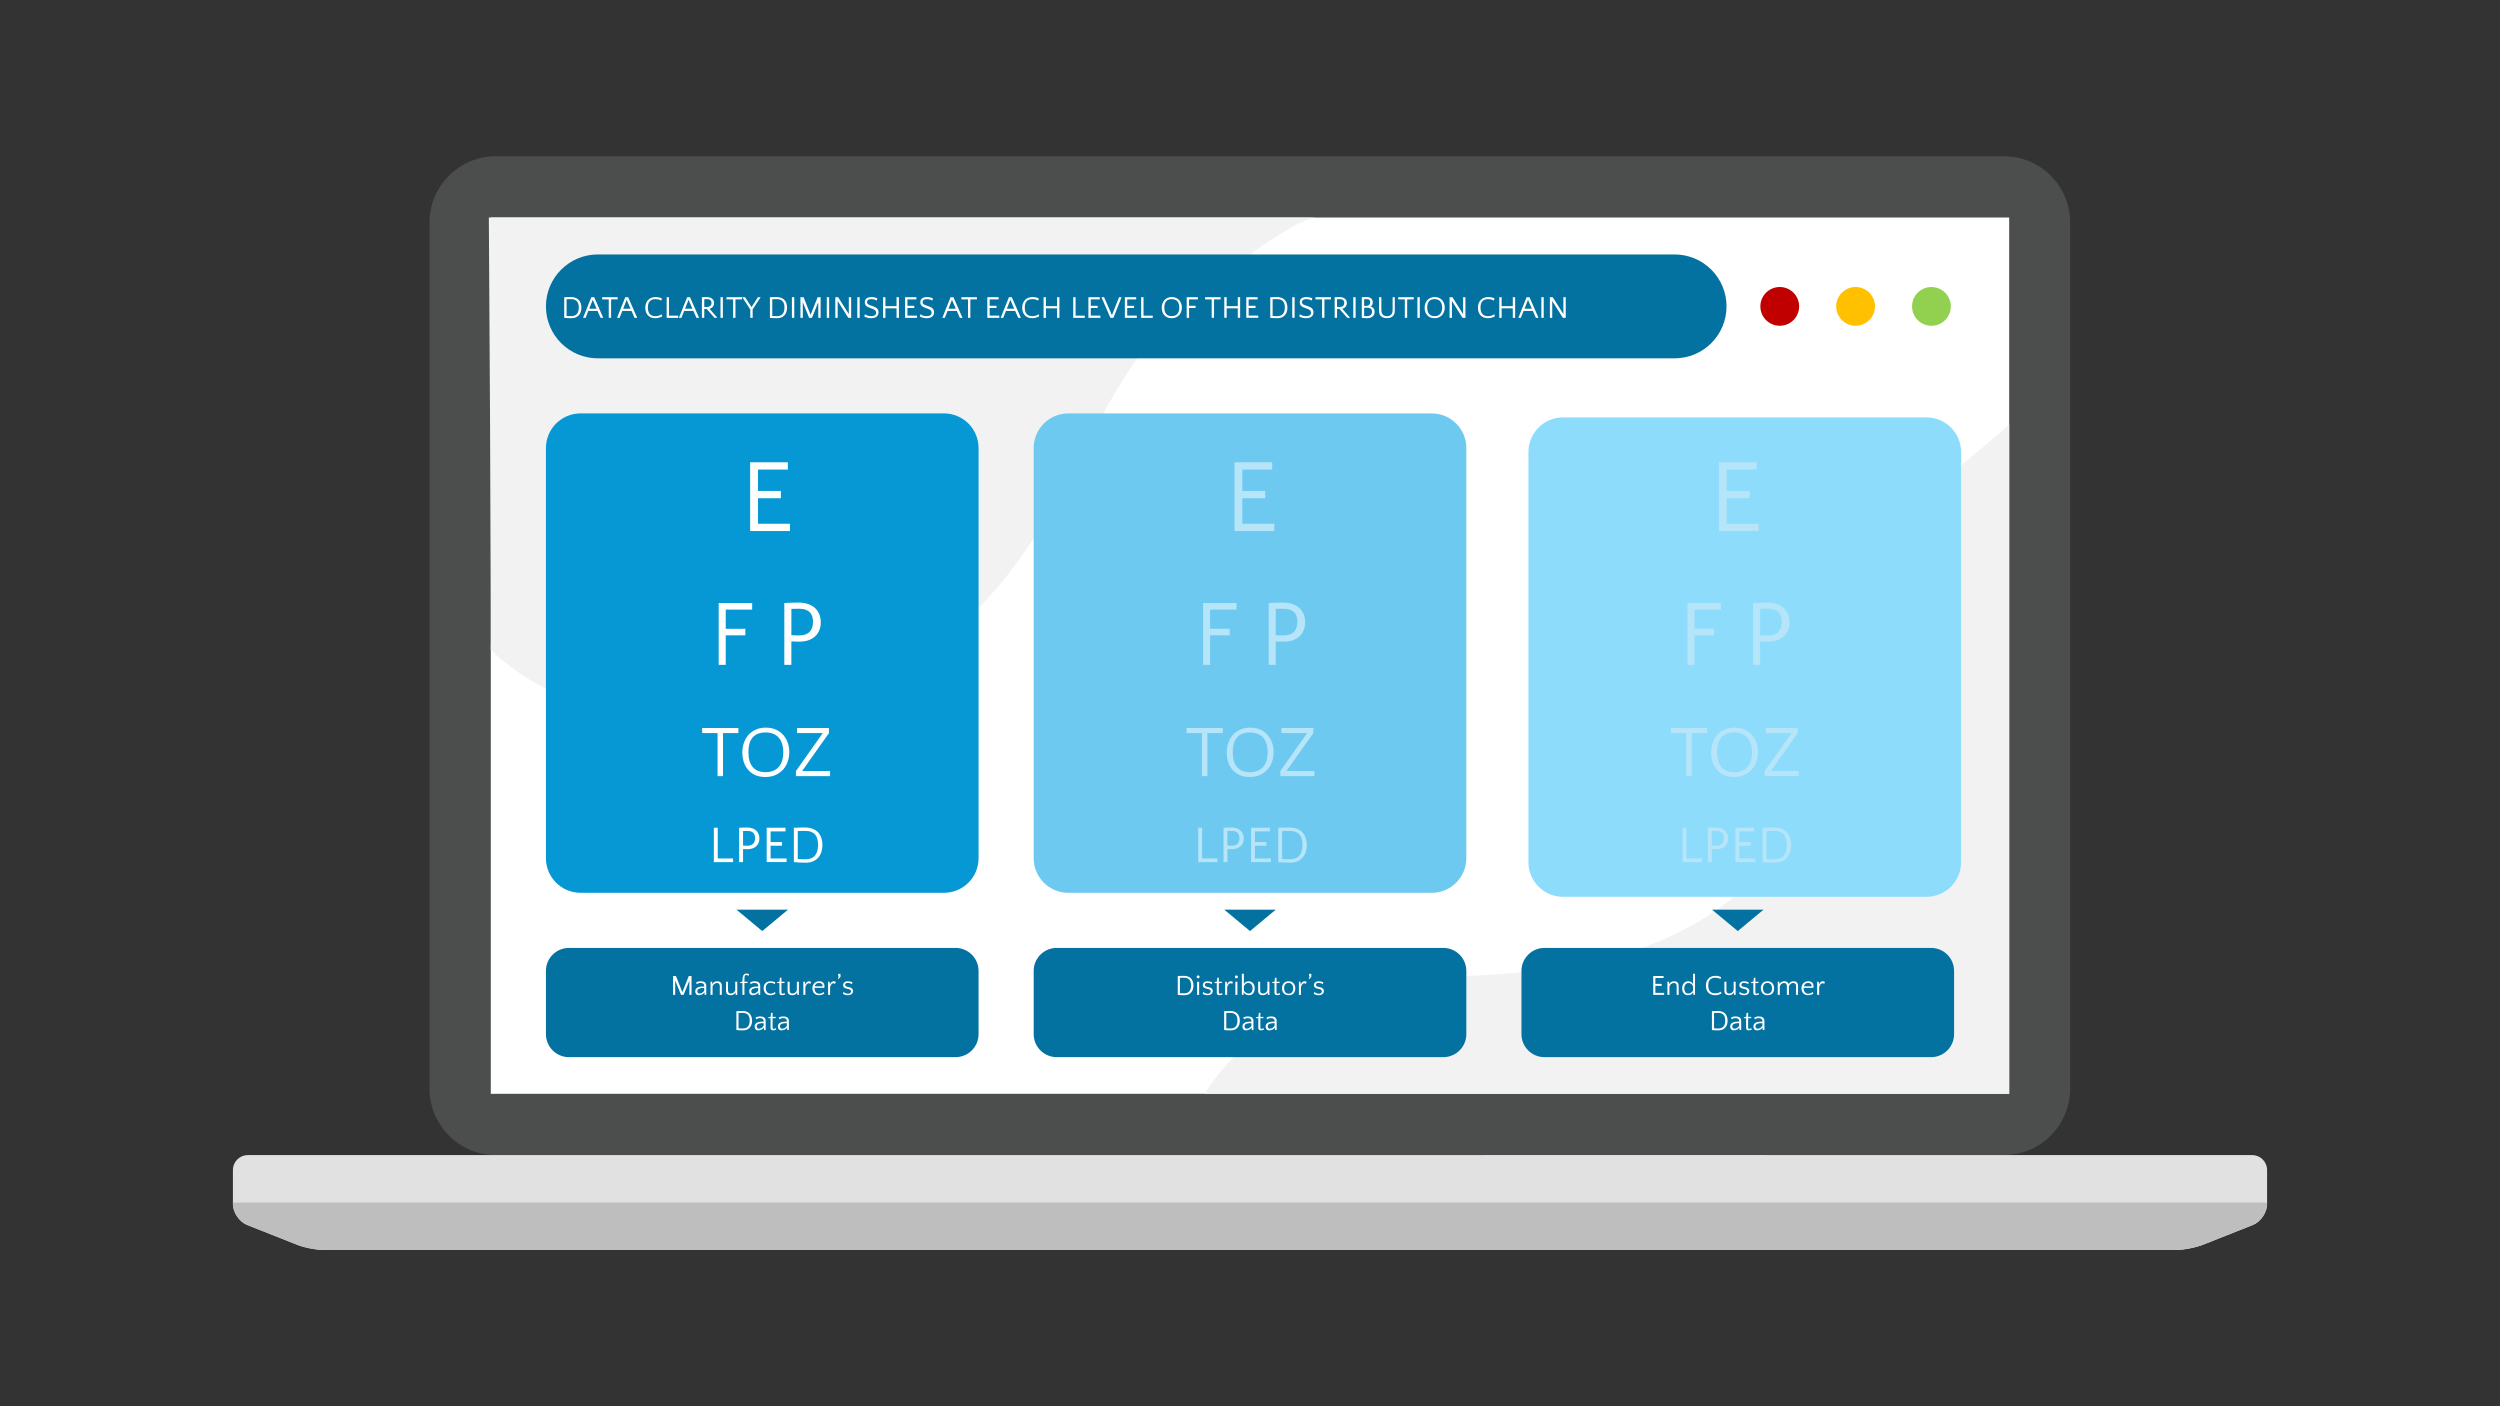
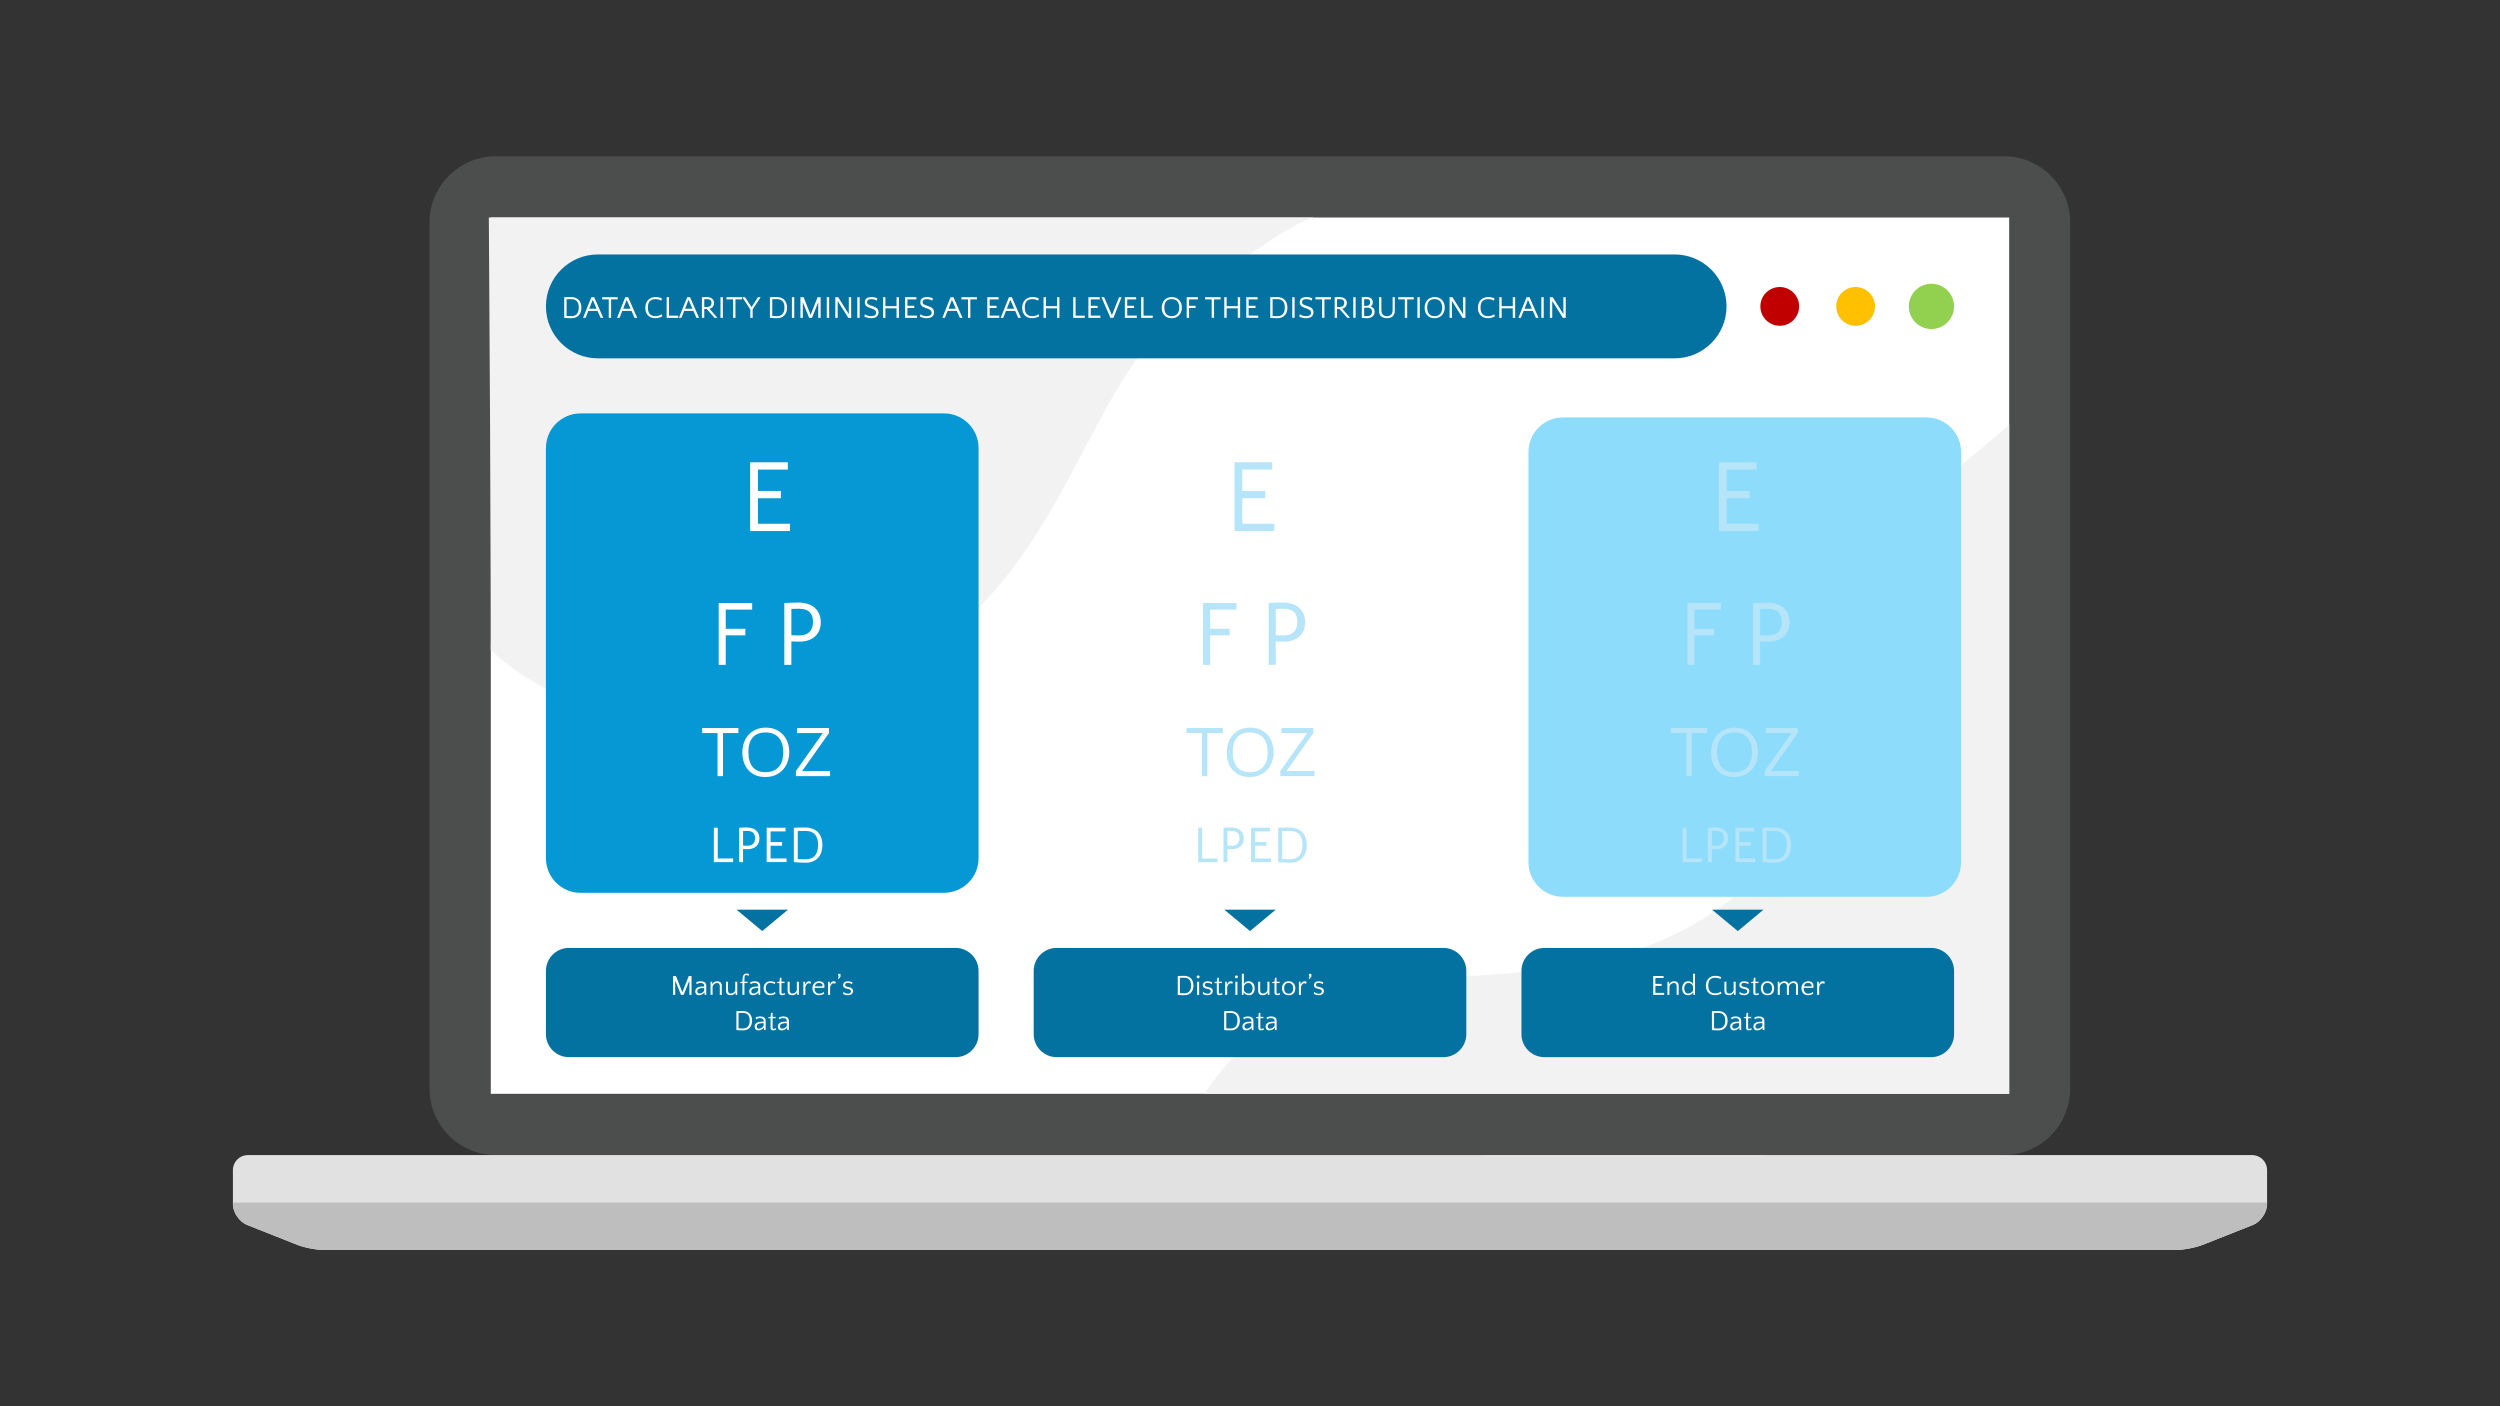
<svg xmlns="http://www.w3.org/2000/svg" version="1.1" viewBox="0.0 0.0 1280.0 720.0" fill="none" stroke="none" stroke-linecap="square" stroke-miterlimit="10">
  <rect x="0.0" y="0.0" width="1280.0" height="720.0" fill="#333333" stroke="none" />
  <clipPath id="g12504e9367a_0_0.0">
    <path d="m0 0l1280.0 0l0 720.0l-1280.0 0l0 -720.0z" clip-rule="nonzero" />
  </clipPath>
  <g clip-path="url(#g12504e9367a_0_0.0)">
    <path fill="none" d="m0 0l1280.0 0l0 720.0l-1280.0 0z" fill-rule="evenodd" />
    <path fill="#4c4d4d" d="m1059.92 113.809c0 -18.562 -15.245 -33.809 -33.833 -33.809c-772.335 0 -772.335 0 -772.335 0c-18.589 0 -33.833 15.247 -33.833 33.809c0 443.562 0 443.562 0 443.562c0 18.775 15.244 34.022 33.833 34.022c772.335 0 772.335 0 772.335 0c18.589 0 33.833 -15.247 33.833 -34.022c0 -443.562 0 -443.562 0 -443.562" fill-rule="evenodd" />
    <path fill="#ffffff" d="m251.285 111.367l777.417 0l0 448.661l-777.417 0z" fill-rule="evenodd" />
    <path fill="#f2f2f2" d="m251.244 332.526c0 0 56.677 62.918 174.398 24.686c117.212 -38.232 121.088 -147.602 176.317 -196c55.229 -48.398 71.204 -49.845 71.204 -49.845c-422.878 0 -422.878 0 -422.878 0c0 0 1.449 220.686 0.959 221.159z" fill-rule="evenodd" />
    <path fill="#bebebe" d="m904.341 591.39c-144.351 0 -144.351 0 -144.351 0c0.882 9.975 9.283 17.734 19.454 17.734c105.443 0 105.443 0 105.443 0c10.171 0 18.572 -7.758 19.454 -17.734" fill-rule="evenodd" />
    <path fill="#666666" d="m383.755 615.608l0 0c0 -4.305 3.49 -7.795 7.795 -7.795l0 0c2.067 0 4.05 0.821 5.512 2.283c1.462 1.462 2.283 3.445 2.283 5.512l0 0c0 4.305 -3.49 7.795 -7.795 7.795l0 0c-4.305 0 -7.795 -3.49 -7.795 -7.795z" fill-rule="evenodd" />
    <path fill="#666666" d="m409.702 615.608l0 0c0 -4.305 3.532 -7.795 7.89 -7.795l0 0c2.092 0 4.099 0.821 5.579 2.283c1.48 1.462 2.311 3.445 2.311 5.512l0 0c0 4.305 -3.532 7.795 -7.89 7.795l0 0c-4.357 0 -7.89 -3.49 -7.89 -7.795z" fill-rule="evenodd" />
    <path fill="#666666" d="m435.649 615.608l0 0c0 -4.305 3.568 -7.795 7.969 -7.795l0 0c2.113 0 4.14 0.821 5.635 2.283c1.494 1.462 2.334 3.445 2.334 5.512l0 0c0 4.305 -3.568 7.795 -7.969 7.795l0 0c-4.401 0 -7.969 -3.49 -7.969 -7.795z" fill-rule="evenodd" />
    <path fill="#e0e1e0" d="m1160.749 616.579c0 4.197 -3.327 9.058 -7.281 10.604c-24.543 9.722 -24.543 9.722 -24.543 9.722c-4.002 1.769 -10.849 3.094 -15.044 3.094c-947.765 0 -947.765 0 -947.765 0c-4.436 0 -11.042 -1.325 -15.044 -3.094c-24.543 -9.722 -24.543 -9.722 -24.543 -9.722c-3.954 -1.546 -7.281 -6.407 -7.281 -10.604c0 -17.456 0 -17.456 0 -17.456c0 -4.418 3.52 -7.732 7.715 -7.732c1026.07 0 1026.07 0 1026.07 0c4.195 0 7.715 3.315 7.715 7.732c0 17.456 0 17.456 0 17.456" fill-rule="evenodd" />
    <path fill="#bebebe" d="m1160.749 615.695c-1041.5 0 -1041.5 0 -1041.5 0c0 0.883 0 0.883 0 0.883c0 4.198 3.327 9.059 7.281 10.606c24.543 9.722 24.543 9.722 24.543 9.722c4.002 1.768 10.608 3.093 15.044 3.093c947.765 0 947.765 0 947.765 0c4.195 0 11.042 -1.326 15.044 -3.093c24.543 -9.722 24.543 -9.722 24.543 -9.722c3.954 -1.547 7.281 -6.408 7.281 -10.606c0 -0.883 0 -0.883 0 -0.883" fill-rule="evenodd" />
    <path fill="#0598d5" d="m279.515 229.388l0 0c0 -9.786 7.933 -17.719 17.719 -17.719l186.074 0c4.699 0 9.206 1.867 12.529 5.19c3.323 3.323 5.19 7.83 5.19 12.529l0 210.011c0 9.786 -7.933 17.719 -17.719 17.719l-186.074 0c-9.786 0 -17.719 -7.933 -17.719 -17.719z" fill-rule="evenodd" />
    <path fill="#0472a0" d="m279.514 497.115l0 0c0 -6.511 5.278 -11.789 11.789 -11.789l197.934 0c3.127 0 6.125 1.242 8.336 3.453c2.211 2.211 3.453 5.209 3.453 8.336l0 32.36c0 6.511 -5.278 11.789 -11.789 11.789l-197.934 0c-6.511 0 -11.789 -5.278 -11.789 -11.789z" fill-rule="evenodd" />
    <path fill="#000000" fill-opacity="0.0" d="m282.967 495.96l214.614 0l0 34.677l-214.614 0z" fill-rule="evenodd" />
    <path fill="#ffffff" d="m349.373 508.004l3.281 -8.297l1.406 0l0 9.672l-1.094 0l0 -7.312l-2.969 7.312l-1.312 0l-2.984 -7.328l0 7.328l-1.094 0l0 -9.672l1.484 0l3.281 8.297zm11.412 1.375l-0.109 -1.203l-0.062 0q-0.172 0.281 -0.469 0.531q-0.297 0.25 -0.656 0.438q-0.359 0.188 -0.781 0.297q-0.406 0.109 -0.828 0.109q-0.969 0 -1.453 -0.562q-0.469 -0.562 -0.469 -1.406q0 -0.844 0.422 -1.344q0.422 -0.5 1.031 -0.75q0.625 -0.25 1.297 -0.312q0.688 -0.078 1.203 -0.078l0.656 0l0 -0.172q0 -0.562 -0.156 -0.844q-0.156 -0.297 -0.438 -0.5q-0.25 -0.172 -0.547 -0.234q-0.281 -0.062 -0.75 -0.062q-0.609 0 -1.078 0.156q-0.469 0.156 -0.922 0.422l-0.234 -0.875q0.984 -0.578 2.344 -0.578q0.547 0 1.031 0.109q0.484 0.094 0.859 0.328q0.422 0.266 0.672 0.75q0.25 0.469 0.25 1.188l0 4.594l-0.812 0zm-2.594 -0.688q0.594 0 1.266 -0.375q0.688 -0.391 1.109 -1.109l0 -1.359l-0.125 0q-0.609 0 -1.219 0.047q-0.594 0.047 -1.094 0.219q-0.484 0.172 -0.797 0.5q-0.297 0.328 -0.297 0.906q0 0.562 0.312 0.875q0.312 0.297 0.844 0.297zm10.346 0.688l0 -4.453q0 -0.875 -0.406 -1.25q-0.391 -0.391 -1.0 -0.391q-0.359 0 -0.719 0.125q-0.359 0.109 -0.672 0.344q-0.312 0.219 -0.547 0.547q-0.234 0.328 -0.359 0.75l0 4.328l-1.031 0l0 -6.734l0.812 0l0.109 1.25l0.062 0q0.188 -0.609 0.844 -1.047q0.672 -0.438 1.641 -0.438q0.469 0 0.891 0.125q0.422 0.125 0.719 0.406q0.312 0.281 0.5 0.734q0.188 0.453 0.188 1.109l0 4.594l-1.031 0zm4.206 -6.734l0 4.453q0 0.453 0.109 0.766q0.109 0.297 0.297 0.484q0.188 0.188 0.438 0.266q0.25 0.078 0.562 0.078q0.375 0 0.734 -0.109q0.359 -0.109 0.656 -0.328q0.312 -0.219 0.547 -0.547q0.234 -0.328 0.359 -0.75l0 -4.312l1.031 0l0 6.734l-0.797 0l-0.125 -1.266l-0.062 0q-0.188 0.625 -0.844 1.031q-0.656 0.406 -1.641 0.406q-0.469 0 -0.891 -0.125q-0.422 -0.109 -0.734 -0.375q-0.297 -0.266 -0.484 -0.719q-0.188 -0.453 -0.188 -1.109l0 -4.578l1.031 0zm7.379 0.688l-1.141 0l0 -0.547l1.141 -0.141q0 -0.812 0.047 -1.391q0.047 -0.594 0.125 -1.0q0.094 -0.406 0.203 -0.656q0.125 -0.266 0.219 -0.422q0.281 -0.406 0.688 -0.562q0.406 -0.156 0.859 -0.156q0.047 0 0.188 0.016q0.156 0 0.344 0.031q0.188 0.016 0.375 0.078q0.188 0.047 0.359 0.125l-0.25 0.859q-0.047 0 -0.203 -0.047q-0.156 -0.047 -0.359 -0.109q-0.188 -0.078 -0.422 -0.125q-0.234 -0.062 -0.406 -0.062q-0.219 0 -0.375 0.125q-0.141 0.125 -0.219 0.406q-0.078 0.281 -0.125 0.766q-0.031 0.469 -0.031 1.156l0 0.969l1.594 0l0 0.688l-1.594 0l0 6.047l-1.016 0l0 -6.047zm8.289 6.047l-0.109 -1.203l-0.062 0q-0.172 0.281 -0.469 0.531q-0.297 0.25 -0.656 0.438q-0.359 0.188 -0.781 0.297q-0.406 0.109 -0.828 0.109q-0.969 0 -1.453 -0.562q-0.469 -0.562 -0.469 -1.406q0 -0.844 0.422 -1.344q0.422 -0.5 1.031 -0.75q0.625 -0.25 1.297 -0.312q0.688 -0.078 1.203 -0.078l0.656 0l0 -0.172q0 -0.562 -0.156 -0.844q-0.156 -0.297 -0.438 -0.5q-0.25 -0.172 -0.547 -0.234q-0.281 -0.062 -0.75 -0.062q-0.609 0 -1.078 0.156q-0.469 0.156 -0.922 0.422l-0.234 -0.875q0.984 -0.578 2.344 -0.578q0.547 0 1.031 0.109q0.484 0.094 0.859 0.328q0.422 0.266 0.672 0.75q0.25 0.469 0.25 1.188l0 4.594l-0.812 0zm-2.594 -0.688q0.594 0 1.266 -0.375q0.688 -0.391 1.109 -1.109l0 -1.359l-0.125 0q-0.609 0 -1.219 0.047q-0.594 0.047 -1.094 0.219q-0.484 0.172 -0.797 0.5q-0.297 0.328 -0.297 0.906q0 0.562 0.312 0.875q0.312 0.297 0.844 0.297zm10.877 -4.828q-0.344 -0.25 -0.969 -0.438q-0.625 -0.203 -1.266 -0.203q-0.641 0 -1.094 0.219q-0.438 0.219 -0.734 0.594q-0.297 0.359 -0.438 0.844q-0.125 0.469 -0.125 0.984q0 0.562 0.156 1.094q0.172 0.531 0.484 0.938q0.312 0.391 0.781 0.625q0.469 0.234 1.078 0.234q0.578 0 1.203 -0.25q0.625 -0.25 1.031 -0.641l0.219 0.953q-0.422 0.266 -1.141 0.5q-0.703 0.234 -1.5 0.234q-0.859 0 -1.5 -0.281q-0.625 -0.297 -1.047 -0.781q-0.422 -0.5 -0.641 -1.156q-0.203 -0.656 -0.203 -1.375q0 -0.719 0.188 -1.344q0.203 -0.641 0.625 -1.125q0.438 -0.5 1.094 -0.781q0.656 -0.297 1.578 -0.297q0.703 0 1.375 0.172q0.688 0.156 1.094 0.422l-0.25 0.859zm2.375 -0.531l-1.125 0l0 -0.547l1.156 -0.141l0.219 -2.047l0.781 0l0 2.047l1.578 0l0 0.688l-1.578 0l0 4.672q0 0.469 0.125 0.625q0.141 0.141 0.438 0.141q0.344 0 0.594 -0.109q0.266 -0.109 0.484 -0.25l0.203 0.781q-0.25 0.109 -0.656 0.219q-0.406 0.125 -0.891 0.125q-0.469 0 -0.734 -0.141q-0.266 -0.125 -0.391 -0.344q-0.125 -0.219 -0.172 -0.484q-0.031 -0.266 -0.031 -0.531l0 -4.703zm5.228 -0.688l0 4.453q0 0.453 0.109 0.766q0.109 0.297 0.297 0.484q0.188 0.188 0.438 0.266q0.25 0.078 0.562 0.078q0.375 0 0.734 -0.109q0.359 -0.109 0.656 -0.328q0.312 -0.219 0.547 -0.547q0.234 -0.328 0.359 -0.75l0 -4.312l1.031 0l0 6.734l-0.797 0l-0.125 -1.266l-0.062 0q-0.188 0.625 -0.844 1.031q-0.656 0.406 -1.641 0.406q-0.469 0 -0.891 -0.125q-0.422 -0.109 -0.734 -0.375q-0.297 -0.266 -0.484 -0.719q-0.188 -0.453 -0.188 -1.109l0 -4.578l1.031 0zm10.661 1.078q-0.234 -0.141 -0.469 -0.219q-0.234 -0.078 -0.453 -0.078q-0.297 0 -0.562 0.172q-0.266 0.156 -0.484 0.438q-0.219 0.266 -0.391 0.641q-0.172 0.359 -0.25 0.766l0 3.938l-1.031 0l0 -6.734l0.812 0l0.109 1.469l0.062 0q0.109 -0.328 0.266 -0.641q0.172 -0.312 0.406 -0.547q0.25 -0.234 0.562 -0.375q0.312 -0.141 0.703 -0.141q0.281 0 0.578 0.109q0.312 0.094 0.438 0.234l-0.297 0.969zm4.461 -1.312q1.297 0 2.0 0.656q0.703 0.656 0.703 1.844q0 0.25 -0.031 0.516q-0.031 0.25 -0.094 0.359l-4.953 0l0 0.156q0 0.547 0.141 1.062q0.156 0.516 0.453 0.922q0.297 0.391 0.734 0.625q0.453 0.234 1.062 0.234q0.359 0 0.688 -0.078q0.344 -0.094 0.641 -0.219q0.312 -0.125 0.578 -0.266q0.266 -0.141 0.469 -0.297l0.188 0.844q-0.203 0.109 -0.484 0.25q-0.266 0.141 -0.609 0.266q-0.328 0.109 -0.734 0.188q-0.406 0.078 -0.844 0.078q-0.828 0 -1.453 -0.281q-0.625 -0.281 -1.062 -0.766q-0.422 -0.5 -0.641 -1.141q-0.219 -0.656 -0.219 -1.359q0 -0.719 0.219 -1.359q0.234 -0.656 0.672 -1.156q0.438 -0.5 1.094 -0.781q0.656 -0.297 1.484 -0.297zm-0.031 0.828q-0.969 0 -1.516 0.516q-0.531 0.5 -0.719 1.25l4.0 0q0.016 -0.062 0.016 -0.125q0 -0.062 0 -0.125q0 -0.375 -0.156 -0.656q-0.141 -0.281 -0.391 -0.469q-0.25 -0.203 -0.578 -0.297q-0.312 -0.094 -0.656 -0.094zm8.234 0.484q-0.234 -0.141 -0.469 -0.219q-0.234 -0.078 -0.453 -0.078q-0.297 0 -0.562 0.172q-0.266 0.156 -0.484 0.438q-0.219 0.266 -0.391 0.641q-0.172 0.359 -0.25 0.766l0 3.938l-1.031 0l0 -6.734l0.812 0l0.109 1.469l0.062 0q0.109 -0.328 0.266 -0.641q0.172 -0.312 0.406 -0.547q0.25 -0.234 0.562 -0.375q0.312 -0.141 0.703 -0.141q0.281 0 0.578 0.109q0.312 0.094 0.438 0.234l-0.297 0.969zm1.357 -2.719l0.578 -1.062l-0.375 0l0 -1.312l1.156 0l0 1.531l-1.062 1.125l-0.297 -0.281zm5.077 2.234q-0.703 0 -1.031 0.266q-0.312 0.25 -0.312 0.688q0 0.141 0.047 0.312q0.047 0.156 0.172 0.297q0.125 0.141 0.328 0.266q0.219 0.125 0.578 0.188l1.031 0.234q0.625 0.141 1.0 0.375q0.375 0.219 0.578 0.484q0.203 0.266 0.266 0.531q0.062 0.266 0.062 0.5q0 0.469 -0.188 0.859q-0.172 0.391 -0.516 0.688q-0.344 0.297 -0.844 0.453q-0.5 0.172 -1.109 0.172q-0.781 0 -1.453 -0.219q-0.656 -0.234 -1.047 -0.516l0.266 -0.953q0.531 0.484 1.172 0.703q0.641 0.219 1.156 0.219q0.734 0 1.109 -0.344q0.391 -0.359 0.391 -0.766q0 -0.125 -0.016 -0.297q-0.016 -0.172 -0.125 -0.344q-0.094 -0.172 -0.297 -0.328q-0.203 -0.156 -0.594 -0.25l-1.406 -0.344q-0.484 -0.125 -0.797 -0.312q-0.297 -0.188 -0.484 -0.406q-0.172 -0.234 -0.25 -0.484q-0.062 -0.266 -0.062 -0.531q0 -0.891 0.656 -1.422q0.672 -0.547 1.781 -0.547q0.578 0 1.234 0.156q0.656 0.156 1.125 0.453l-0.281 0.875q-0.297 -0.25 -0.875 -0.453q-0.578 -0.203 -1.266 -0.203z" fill-rule="nonzero" />
    <path fill="#ffffff" d="m377.034 517.707l0.078 0q0.703 -0.031 1.516 -0.047q0.828 -0.031 1.594 -0.031q1.047 0 1.906 0.297q0.859 0.297 1.453 0.812q0.781 0.703 1.125 1.719q0.359 1.0 0.359 2.188q0 1.0 -0.281 1.891q-0.281 0.875 -0.859 1.562q-0.578 0.672 -1.453 1.062q-0.875 0.391 -2.078 0.391q-1.047 0 -1.875 -0.047q-0.828 -0.047 -1.484 -0.125l0 -9.672zm3.281 0.891q-0.594 0 -1.156 0.016q-0.562 0 -1.031 0.031l0 7.859q0.922 0.078 2.219 0.078q1.734 0 2.609 -1.016q0.891 -1.031 0.891 -3.031q0 -0.891 -0.188 -1.609q-0.172 -0.734 -0.594 -1.234q-0.422 -0.516 -1.094 -0.797q-0.672 -0.297 -1.656 -0.297zm10.888 8.781l-0.109 -1.203l-0.062 0q-0.172 0.281 -0.469 0.531q-0.297 0.25 -0.656 0.438q-0.359 0.188 -0.781 0.297q-0.406 0.109 -0.828 0.109q-0.969 0 -1.453 -0.562q-0.469 -0.562 -0.469 -1.406q0 -0.844 0.422 -1.344q0.422 -0.5 1.031 -0.75q0.625 -0.25 1.297 -0.312q0.688 -0.078 1.203 -0.078l0.656 0l0 -0.172q0 -0.562 -0.156 -0.844q-0.156 -0.297 -0.438 -0.5q-0.25 -0.172 -0.547 -0.234q-0.281 -0.062 -0.75 -0.062q-0.609 0 -1.078 0.156q-0.469 0.156 -0.922 0.422l-0.234 -0.875q0.984 -0.578 2.344 -0.578q0.547 0 1.031 0.109q0.484 0.094 0.859 0.328q0.422 0.266 0.672 0.75q0.25 0.469 0.25 1.188l0 4.594l-0.812 0zm-2.594 -0.688q0.594 0 1.266 -0.375q0.688 -0.391 1.109 -1.109l0 -1.359l-0.125 0q-0.609 0 -1.219 0.047q-0.594 0.047 -1.094 0.219q-0.484 0.172 -0.797 0.5q-0.297 0.328 -0.297 0.906q0 0.562 0.312 0.875q0.312 0.297 0.844 0.297zm5.924 -5.359l-1.125 0l0 -0.547l1.156 -0.141l0.219 -2.047l0.781 0l0 2.047l1.578 0l0 0.688l-1.578 0l0 4.672q0 0.469 0.125 0.625q0.141 0.141 0.438 0.141q0.344 0 0.594 -0.109q0.266 -0.109 0.484 -0.25l0.203 0.781q-0.25 0.109 -0.656 0.219q-0.406 0.125 -0.891 0.125q-0.469 0 -0.734 -0.141q-0.266 -0.125 -0.391 -0.344q-0.125 -0.219 -0.172 -0.484q-0.031 -0.266 -0.031 -0.531l0 -4.703zm8.556 6.047l-0.109 -1.203l-0.062 0q-0.172 0.281 -0.469 0.531q-0.297 0.25 -0.656 0.438q-0.359 0.188 -0.781 0.297q-0.406 0.109 -0.828 0.109q-0.969 0 -1.453 -0.562q-0.469 -0.562 -0.469 -1.406q0 -0.844 0.422 -1.344q0.422 -0.5 1.031 -0.75q0.625 -0.25 1.297 -0.312q0.688 -0.078 1.203 -0.078l0.656 0l0 -0.172q0 -0.562 -0.156 -0.844q-0.156 -0.297 -0.438 -0.5q-0.25 -0.172 -0.547 -0.234q-0.281 -0.062 -0.75 -0.062q-0.609 0 -1.078 0.156q-0.469 0.156 -0.922 0.422l-0.234 -0.875q0.984 -0.578 2.344 -0.578q0.547 0 1.031 0.109q0.484 0.094 0.859 0.328q0.422 0.266 0.672 0.75q0.25 0.469 0.25 1.188l0 4.594l-0.812 0zm-2.594 -0.688q0.594 0 1.266 -0.375q0.688 -0.391 1.109 -1.109l0 -1.359l-0.125 0q-0.609 0 -1.219 0.047q-0.594 0.047 -1.094 0.219q-0.484 0.172 -0.797 0.5q-0.297 0.328 -0.297 0.906q0 0.562 0.312 0.875q0.312 0.297 0.844 0.297z" fill-rule="nonzero" />
    <path fill="#f2f2f2" d="m1028.715 217.332c0 342.692 0 342.692 0 342.692c-411.902 0 -411.902 0 -411.902 0c0 0 29.768 -54.418 108.906 -58.86c79.158 -4.744 176.031 -0.952 222.58 -136.061c46.549 -134.792 41.152 -112.009 80.416 -147.77z" fill-rule="evenodd" />
-     <path fill="#6dc9f0" d="m529.248 229.388l0 0c0 -9.786 7.933 -17.719 17.719 -17.719l186.074 0c4.699 0 9.206 1.867 12.529 5.19c3.323 3.323 5.19 7.83 5.19 12.529l0 210.011c0 9.786 -7.933 17.719 -17.719 17.719l-186.074 0c-9.786 0 -17.719 -7.933 -17.719 -17.719z" fill-rule="evenodd" />
    <path fill="#0472a0" d="m529.248 497.115l0 0c0 -6.511 5.278 -11.789 11.789 -11.789l197.934 0c3.127 0 6.125 1.242 8.336 3.453c2.211 2.211 3.453 5.209 3.453 8.336l0 32.36c0 6.511 -5.278 11.789 -11.789 11.789l-197.934 0c-6.511 0 -11.789 -5.278 -11.789 -11.789z" fill-rule="evenodd" />
    <path fill="#000000" fill-opacity="0.0" d="m532.701 495.96l214.614 0l0 34.677l-214.614 0z" fill-rule="evenodd" />
    <path fill="#ffffff" d="m603.018 499.707l0.078 0q0.703 -0.031 1.516 -0.047q0.828 -0.031 1.594 -0.031q1.047 0 1.906 0.297q0.859 0.297 1.453 0.812q0.781 0.703 1.125 1.719q0.359 1.0 0.359 2.188q0 1.0 -0.281 1.891q-0.281 0.875 -0.859 1.562q-0.578 0.672 -1.453 1.062q-0.875 0.391 -2.078 0.391q-1.047 0 -1.875 -0.047q-0.828 -0.047 -1.484 -0.125l0 -9.672zm3.281 0.891q-0.594 0 -1.156 0.016q-0.562 0 -1.031 0.031l0 7.859q0.922 0.078 2.219 0.078q1.734 0 2.609 -1.016q0.891 -1.031 0.891 -3.031q0 -0.891 -0.188 -1.609q-0.172 -0.734 -0.594 -1.234q-0.422 -0.516 -1.094 -0.797q-0.672 -0.297 -1.656 -0.297zm7.653 8.781l-1.031 0l0 -6.734l1.031 0l0 6.734zm-1.25 -9.203q0 -0.297 0.203 -0.531q0.219 -0.234 0.531 -0.234q0.297 0 0.531 0.234q0.234 0.234 0.234 0.531q0 0.312 -0.234 0.531q-0.234 0.203 -0.531 0.203q-0.312 0 -0.531 -0.203q-0.203 -0.219 -0.203 -0.531zm5.515 3.062q-0.703 0 -1.031 0.266q-0.312 0.25 -0.312 0.688q0 0.141 0.047 0.312q0.047 0.156 0.172 0.297q0.125 0.141 0.328 0.266q0.219 0.125 0.578 0.188l1.031 0.234q0.625 0.141 1.0 0.375q0.375 0.219 0.578 0.484q0.203 0.266 0.266 0.531q0.062 0.266 0.062 0.5q0 0.469 -0.188 0.859q-0.172 0.391 -0.516 0.688q-0.344 0.297 -0.844 0.453q-0.5 0.172 -1.109 0.172q-0.781 0 -1.453 -0.219q-0.656 -0.234 -1.047 -0.516l0.266 -0.953q0.531 0.484 1.172 0.703q0.641 0.219 1.156 0.219q0.734 0 1.109 -0.344q0.391 -0.359 0.391 -0.766q0 -0.125 -0.016 -0.297q-0.016 -0.172 -0.125 -0.344q-0.094 -0.172 -0.297 -0.328q-0.203 -0.156 -0.594 -0.25l-1.406 -0.344q-0.484 -0.125 -0.797 -0.312q-0.297 -0.188 -0.484 -0.406q-0.172 -0.234 -0.25 -0.484q-0.062 -0.266 -0.062 -0.531q0 -0.891 0.656 -1.422q0.672 -0.547 1.781 -0.547q0.578 0 1.234 0.156q0.656 0.156 1.125 0.453l-0.281 0.875q-0.297 -0.25 -0.875 -0.453q-0.578 -0.203 -1.266 -0.203zm4.792 0.094l-1.125 0l0 -0.547l1.156 -0.141l0.219 -2.047l0.781 0l0 2.047l1.578 0l0 0.688l-1.578 0l0 4.672q0 0.469 0.125 0.625q0.141 0.141 0.438 0.141q0.344 0 0.594 -0.109q0.266 -0.109 0.484 -0.25l0.203 0.781q-0.25 0.109 -0.656 0.219q-0.406 0.125 -0.891 0.125q-0.469 0 -0.734 -0.141q-0.266 -0.125 -0.391 -0.344q-0.125 -0.219 -0.172 -0.484q-0.031 -0.266 -0.031 -0.531l0 -4.703zm7.916 0.391q-0.234 -0.141 -0.469 -0.219q-0.234 -0.078 -0.453 -0.078q-0.297 0 -0.562 0.172q-0.266 0.156 -0.484 0.438q-0.219 0.266 -0.391 0.641q-0.172 0.359 -0.25 0.766l0 3.938l-1.031 0l0 -6.734l0.812 0l0.109 1.469l0.062 0q0.109 -0.328 0.266 -0.641q0.172 -0.312 0.406 -0.547q0.25 -0.234 0.562 -0.375q0.312 -0.141 0.703 -0.141q0.281 0 0.578 0.109q0.312 0.094 0.438 0.234l-0.297 0.969zm2.623 5.656l-1.031 0l0 -6.734l1.031 0l0 6.734zm-1.25 -9.203q0 -0.297 0.203 -0.531q0.219 -0.234 0.531 -0.234q0.297 0 0.531 0.234q0.234 0.234 0.234 0.531q0 0.312 -0.234 0.531q-0.234 0.203 -0.531 0.203q-0.312 0 -0.531 -0.203q-0.203 -0.219 -0.203 -0.531zm7.156 9.375q-0.938 0 -1.609 -0.406q-0.672 -0.422 -1.031 -0.969l-0.062 0l-0.109 1.203l-0.812 0l0 -10.844l1.031 0l0 5.359q0.188 -0.625 0.828 -1.047q0.656 -0.438 1.609 -0.438q0.766 0 1.344 0.297q0.594 0.297 0.984 0.797q0.391 0.484 0.578 1.141q0.203 0.656 0.203 1.375q0 0.703 -0.188 1.344q-0.172 0.641 -0.547 1.125q-0.359 0.484 -0.922 0.781q-0.547 0.281 -1.297 0.281zm-0.125 -0.859q0.562 0 0.938 -0.234q0.391 -0.234 0.625 -0.609q0.234 -0.375 0.328 -0.844q0.109 -0.469 0.109 -0.938q0 -0.609 -0.156 -1.125q-0.156 -0.516 -0.438 -0.875q-0.266 -0.375 -0.688 -0.578q-0.406 -0.203 -0.906 -0.203q-0.781 0 -1.406 0.469q-0.609 0.469 -0.875 1.297l0 2.156q0.422 0.703 1.094 1.094q0.672 0.391 1.375 0.391zm5.88 -6.047l0 4.453q0 0.453 0.109 0.766q0.109 0.297 0.297 0.484q0.188 0.188 0.438 0.266q0.25 0.078 0.562 0.078q0.375 0 0.734 -0.109q0.359 -0.109 0.656 -0.328q0.312 -0.219 0.547 -0.547q0.234 -0.328 0.359 -0.75l0 -4.312l1.031 0l0 6.734l-0.797 0l-0.125 -1.266l-0.062 0q-0.188 0.625 -0.844 1.031q-0.656 0.406 -1.641 0.406q-0.469 0 -0.891 -0.125q-0.422 -0.109 -0.734 -0.375q-0.297 -0.266 -0.484 -0.719q-0.188 -0.453 -0.188 -1.109l0 -4.578l1.031 0zm7.332 0.688l-1.125 0l0 -0.547l1.156 -0.141l0.219 -2.047l0.781 0l0 2.047l1.578 0l0 0.688l-1.578 0l0 4.672q0 0.469 0.125 0.625q0.141 0.141 0.438 0.141q0.344 0 0.594 -0.109q0.266 -0.109 0.484 -0.25l0.203 0.781q-0.25 0.109 -0.656 0.219q-0.406 0.125 -0.891 0.125q-0.469 0 -0.734 -0.141q-0.266 -0.125 -0.391 -0.344q-0.125 -0.219 -0.172 -0.484q-0.031 -0.266 -0.031 -0.531l0 -4.703zm7.244 -0.922q0.891 0 1.531 0.312q0.641 0.297 1.062 0.812q0.422 0.5 0.609 1.156q0.203 0.641 0.203 1.359q0 0.719 -0.203 1.359q-0.188 0.641 -0.609 1.125q-0.406 0.469 -1.047 0.75q-0.625 0.266 -1.5 0.266q-0.891 0 -1.547 -0.281q-0.641 -0.297 -1.078 -0.781q-0.422 -0.5 -0.625 -1.141q-0.203 -0.656 -0.203 -1.375q0 -0.719 0.203 -1.359q0.203 -0.641 0.625 -1.125q0.422 -0.5 1.062 -0.781q0.641 -0.297 1.516 -0.297zm0.031 6.375q0.594 0 1.016 -0.219q0.438 -0.234 0.719 -0.594q0.297 -0.375 0.422 -0.859q0.141 -0.5 0.141 -1.047q0 -0.562 -0.141 -1.062q-0.141 -0.516 -0.438 -0.906q-0.297 -0.391 -0.75 -0.625q-0.438 -0.234 -1.047 -0.234q-0.609 0 -1.031 0.219q-0.422 0.219 -0.703 0.594q-0.281 0.359 -0.422 0.859q-0.125 0.484 -0.125 1.031q0 0.547 0.141 1.062q0.141 0.516 0.422 0.922q0.297 0.391 0.734 0.625q0.453 0.234 1.062 0.234zm8.863 -5.062q-0.234 -0.141 -0.469 -0.219q-0.234 -0.078 -0.453 -0.078q-0.297 0 -0.562 0.172q-0.266 0.156 -0.484 0.438q-0.219 0.266 -0.391 0.641q-0.172 0.359 -0.25 0.766l0 3.938l-1.031 0l0 -6.734l0.812 0l0.109 1.469l0.062 0q0.109 -0.328 0.266 -0.641q0.172 -0.312 0.406 -0.547q0.25 -0.234 0.562 -0.375q0.312 -0.141 0.703 -0.141q0.281 0 0.578 0.109q0.312 0.094 0.438 0.234l-0.297 0.969zm1.357 -2.719l0.578 -1.062l-0.375 0l0 -1.312l1.156 0l0 1.531l-1.062 1.125l-0.297 -0.281zm5.077 2.234q-0.703 0 -1.031 0.266q-0.312 0.25 -0.312 0.688q0 0.141 0.047 0.312q0.047 0.156 0.172 0.297q0.125 0.141 0.328 0.266q0.219 0.125 0.578 0.188l1.031 0.234q0.625 0.141 1.0 0.375q0.375 0.219 0.578 0.484q0.203 0.266 0.266 0.531q0.062 0.266 0.062 0.5q0 0.469 -0.188 0.859q-0.172 0.391 -0.516 0.688q-0.344 0.297 -0.844 0.453q-0.5 0.172 -1.109 0.172q-0.781 0 -1.453 -0.219q-0.656 -0.234 -1.047 -0.516l0.266 -0.953q0.531 0.484 1.172 0.703q0.641 0.219 1.156 0.219q0.734 0 1.109 -0.344q0.391 -0.359 0.391 -0.766q0 -0.125 -0.016 -0.297q-0.016 -0.172 -0.125 -0.344q-0.094 -0.172 -0.297 -0.328q-0.203 -0.156 -0.594 -0.25l-1.406 -0.344q-0.484 -0.125 -0.797 -0.312q-0.297 -0.188 -0.484 -0.406q-0.172 -0.234 -0.25 -0.484q-0.062 -0.266 -0.062 -0.531q0 -0.891 0.656 -1.422q0.672 -0.547 1.781 -0.547q0.578 0 1.234 0.156q0.656 0.156 1.125 0.453l-0.281 0.875q-0.297 -0.25 -0.875 -0.453q-0.578 -0.203 -1.266 -0.203z" fill-rule="nonzero" />
    <path fill="#ffffff" d="m626.768 517.707l0.078 0q0.703 -0.031 1.516 -0.047q0.828 -0.031 1.594 -0.031q1.047 0 1.906 0.297q0.859 0.297 1.453 0.812q0.781 0.703 1.125 1.719q0.359 1.0 0.359 2.188q0 1.0 -0.281 1.891q-0.281 0.875 -0.859 1.562q-0.578 0.672 -1.453 1.062q-0.875 0.391 -2.078 0.391q-1.047 0 -1.875 -0.047q-0.828 -0.047 -1.484 -0.125l0 -9.672zm3.281 0.891q-0.594 0 -1.156 0.016q-0.562 0 -1.031 0.031l0 7.859q0.922 0.078 2.219 0.078q1.734 0 2.609 -1.016q0.891 -1.031 0.891 -3.031q0 -0.891 -0.188 -1.609q-0.172 -0.734 -0.594 -1.234q-0.422 -0.516 -1.094 -0.797q-0.672 -0.297 -1.656 -0.297zm10.888 8.781l-0.109 -1.203l-0.062 0q-0.172 0.281 -0.469 0.531q-0.297 0.25 -0.656 0.438q-0.359 0.188 -0.781 0.297q-0.406 0.109 -0.828 0.109q-0.969 0 -1.453 -0.562q-0.469 -0.562 -0.469 -1.406q0 -0.844 0.422 -1.344q0.422 -0.5 1.031 -0.75q0.625 -0.25 1.297 -0.312q0.688 -0.078 1.203 -0.078l0.656 0l0 -0.172q0 -0.562 -0.156 -0.844q-0.156 -0.297 -0.438 -0.5q-0.25 -0.172 -0.547 -0.234q-0.281 -0.062 -0.75 -0.062q-0.609 0 -1.078 0.156q-0.469 0.156 -0.922 0.422l-0.234 -0.875q0.984 -0.578 2.344 -0.578q0.547 0 1.031 0.109q0.484 0.094 0.859 0.328q0.422 0.266 0.672 0.75q0.25 0.469 0.25 1.188l0 4.594l-0.812 0zm-2.594 -0.688q0.594 0 1.266 -0.375q0.688 -0.391 1.109 -1.109l0 -1.359l-0.125 0q-0.609 0 -1.219 0.047q-0.594 0.047 -1.094 0.219q-0.484 0.172 -0.797 0.5q-0.297 0.328 -0.297 0.906q0 0.562 0.312 0.875q0.312 0.297 0.844 0.297zm5.924 -5.359l-1.125 0l0 -0.547l1.156 -0.141l0.219 -2.047l0.781 0l0 2.047l1.578 0l0 0.688l-1.578 0l0 4.672q0 0.469 0.125 0.625q0.141 0.141 0.438 0.141q0.344 0 0.594 -0.109q0.266 -0.109 0.484 -0.25l0.203 0.781q-0.25 0.109 -0.656 0.219q-0.406 0.125 -0.891 0.125q-0.469 0 -0.734 -0.141q-0.266 -0.125 -0.391 -0.344q-0.125 -0.219 -0.172 -0.484q-0.031 -0.266 -0.031 -0.531l0 -4.703zm8.556 6.047l-0.109 -1.203l-0.062 0q-0.172 0.281 -0.469 0.531q-0.297 0.25 -0.656 0.438q-0.359 0.188 -0.781 0.297q-0.406 0.109 -0.828 0.109q-0.969 0 -1.453 -0.562q-0.469 -0.562 -0.469 -1.406q0 -0.844 0.422 -1.344q0.422 -0.5 1.031 -0.75q0.625 -0.25 1.297 -0.312q0.688 -0.078 1.203 -0.078l0.656 0l0 -0.172q0 -0.562 -0.156 -0.844q-0.156 -0.297 -0.438 -0.5q-0.25 -0.172 -0.547 -0.234q-0.281 -0.062 -0.75 -0.062q-0.609 0 -1.078 0.156q-0.469 0.156 -0.922 0.422l-0.234 -0.875q0.984 -0.578 2.344 -0.578q0.547 0 1.031 0.109q0.484 0.094 0.859 0.328q0.422 0.266 0.672 0.75q0.25 0.469 0.25 1.188l0 4.594l-0.812 0zm-2.594 -0.688q0.594 0 1.266 -0.375q0.688 -0.391 1.109 -1.109l0 -1.359l-0.125 0q-0.609 0 -1.219 0.047q-0.594 0.047 -1.094 0.219q-0.484 0.172 -0.797 0.5q-0.297 0.328 -0.297 0.906q0 0.562 0.312 0.875q0.312 0.297 0.844 0.297z" fill-rule="nonzero" />
    <path fill="#8ddcfc" d="m782.568 231.435l0 0c0 -9.786 7.933 -17.719 17.719 -17.719l186.074 0c4.699 0 9.206 1.867 12.529 5.19c3.323 3.323 5.19 7.83 5.19 12.529l0 210.011c0 9.786 -7.933 17.719 -17.719 17.719l-186.074 0c-9.786 0 -17.719 -7.933 -17.719 -17.719z" fill-rule="evenodd" />
    <path fill="#0472a0" d="m778.982 497.115l0 0c0 -6.511 5.278 -11.789 11.789 -11.789l197.934 0c3.127 0 6.125 1.242 8.336 3.453c2.211 2.211 3.453 5.209 3.453 8.336l0 32.36c0 6.511 -5.278 11.789 -11.789 11.789l-197.934 0c-6.511 0 -11.789 -5.278 -11.789 -11.789z" fill-rule="evenodd" />
    <path fill="#000000" fill-opacity="0.0" d="m782.434 495.96l214.614 0l0 34.677l-214.614 0z" fill-rule="evenodd" />
    <path fill="#ffffff" d="m852.05 509.379l-5.594 0l0 -9.672l5.297 0l0 1.031l-4.203 0l0 3.0l3.234 0l0 1.031l-3.234 0l0 3.578l4.5 0l0 1.031zm6.405 0l0 -4.453q0 -0.875 -0.406 -1.25q-0.391 -0.391 -1.0 -0.391q-0.359 0 -0.719 0.125q-0.359 0.109 -0.672 0.344q-0.312 0.219 -0.547 0.547q-0.234 0.328 -0.359 0.75l0 4.328l-1.031 0l0 -6.734l0.812 0l0.109 1.25l0.062 0q0.188 -0.609 0.844 -1.047q0.672 -0.438 1.641 -0.438q0.469 0 0.891 0.125q0.422 0.125 0.719 0.406q0.312 0.281 0.5 0.734q0.188 0.453 0.188 1.109l0 4.594l-1.031 0zm5.785 0.172q-0.75 0 -1.312 -0.281q-0.562 -0.297 -0.938 -0.781q-0.359 -0.484 -0.547 -1.125q-0.172 -0.641 -0.172 -1.344q0 -0.719 0.188 -1.375q0.203 -0.656 0.594 -1.141q0.391 -0.5 0.969 -0.797q0.594 -0.297 1.375 -0.297q0.984 0 1.609 0.438q0.625 0.422 0.828 1.047l0 -5.359l1.016 0l0 10.844l-0.797 0l-0.125 -1.203l-0.062 0q-0.344 0.547 -1.016 0.969q-0.672 0.406 -1.609 0.406zm0.109 -0.859q0.703 0 1.375 -0.375q0.688 -0.391 1.109 -1.109l0 -2.156q-0.266 -0.828 -0.891 -1.297q-0.625 -0.469 -1.406 -0.469q-0.516 0 -0.922 0.203q-0.391 0.203 -0.672 0.578q-0.281 0.359 -0.438 0.875q-0.156 0.516 -0.156 1.125q0 0.469 0.109 0.938q0.109 0.469 0.344 0.844q0.234 0.375 0.609 0.609q0.375 0.234 0.938 0.234zm16.549 -7.375q-0.469 -0.312 -1.156 -0.516q-0.688 -0.203 -1.578 -0.203q-0.969 0 -1.656 0.297q-0.672 0.281 -1.094 0.797q-0.406 0.5 -0.594 1.234q-0.188 0.719 -0.188 1.609q0 2.0 0.875 3.031q0.891 1.016 2.641 1.016q0.922 0 1.688 -0.25q0.781 -0.266 1.25 -0.656l0.297 0.984q-0.594 0.359 -1.422 0.625q-0.828 0.266 -1.859 0.266q-1.203 0 -2.094 -0.391q-0.875 -0.391 -1.453 -1.062q-0.578 -0.688 -0.859 -1.562q-0.281 -0.891 -0.281 -1.891q0 -1.047 0.312 -1.953q0.312 -0.906 0.922 -1.578q0.609 -0.688 1.5 -1.078q0.906 -0.406 2.109 -0.406q0.797 0 1.578 0.172q0.797 0.172 1.375 0.469l-0.312 1.047zm3.029 1.328l0 4.453q0 0.453 0.109 0.766q0.109 0.297 0.297 0.484q0.188 0.188 0.438 0.266q0.25 0.078 0.562 0.078q0.375 0 0.734 -0.109q0.359 -0.109 0.656 -0.328q0.312 -0.219 0.547 -0.547q0.234 -0.328 0.359 -0.75l0 -4.312l1.031 0l0 6.734l-0.797 0l-0.125 -1.266l-0.062 0q-0.188 0.625 -0.844 1.031q-0.656 0.406 -1.641 0.406q-0.469 0 -0.891 -0.125q-0.422 -0.109 -0.734 -0.375q-0.297 -0.266 -0.484 -0.719q-0.188 -0.453 -0.188 -1.109l0 -4.578l1.031 0zm9.004 0.594q-0.703 0 -1.031 0.266q-0.312 0.25 -0.312 0.688q0 0.141 0.047 0.312q0.047 0.156 0.172 0.297q0.125 0.141 0.328 0.266q0.219 0.125 0.578 0.188l1.031 0.234q0.625 0.141 1.0 0.375q0.375 0.219 0.578 0.484q0.203 0.266 0.266 0.531q0.062 0.266 0.062 0.5q0 0.469 -0.188 0.859q-0.172 0.391 -0.516 0.688q-0.344 0.297 -0.844 0.453q-0.5 0.172 -1.109 0.172q-0.781 0 -1.453 -0.219q-0.656 -0.234 -1.047 -0.516l0.266 -0.953q0.531 0.484 1.172 0.703q0.641 0.219 1.156 0.219q0.734 0 1.109 -0.344q0.391 -0.359 0.391 -0.766q0 -0.125 -0.016 -0.297q-0.016 -0.172 -0.125 -0.344q-0.094 -0.172 -0.297 -0.328q-0.203 -0.156 -0.594 -0.25l-1.406 -0.344q-0.484 -0.125 -0.797 -0.312q-0.297 -0.188 -0.484 -0.406q-0.172 -0.234 -0.25 -0.484q-0.062 -0.266 -0.062 -0.531q0 -0.891 0.656 -1.422q0.672 -0.547 1.781 -0.547q0.578 0 1.234 0.156q0.656 0.156 1.125 0.453l-0.281 0.875q-0.297 -0.25 -0.875 -0.453q-0.578 -0.203 -1.266 -0.203zm4.792 0.094l-1.125 0l0 -0.547l1.156 -0.141l0.219 -2.047l0.781 0l0 2.047l1.578 0l0 0.688l-1.578 0l0 4.672q0 0.469 0.125 0.625q0.141 0.141 0.438 0.141q0.344 0 0.594 -0.109q0.266 -0.109 0.484 -0.25l0.203 0.781q-0.25 0.109 -0.656 0.219q-0.406 0.125 -0.891 0.125q-0.469 0 -0.734 -0.141q-0.266 -0.125 -0.391 -0.344q-0.125 -0.219 -0.172 -0.484q-0.031 -0.266 -0.031 -0.531l0 -4.703zm7.244 -0.922q0.891 0 1.531 0.312q0.641 0.297 1.062 0.812q0.422 0.5 0.609 1.156q0.203 0.641 0.203 1.359q0 0.719 -0.203 1.359q-0.188 0.641 -0.609 1.125q-0.406 0.469 -1.047 0.75q-0.625 0.266 -1.5 0.266q-0.891 0 -1.547 -0.281q-0.641 -0.297 -1.078 -0.781q-0.422 -0.5 -0.625 -1.141q-0.203 -0.656 -0.203 -1.375q0 -0.719 0.203 -1.359q0.203 -0.641 0.625 -1.125q0.422 -0.5 1.062 -0.781q0.641 -0.297 1.516 -0.297zm0.031 6.375q0.594 0 1.016 -0.219q0.438 -0.234 0.719 -0.594q0.297 -0.375 0.422 -0.859q0.141 -0.5 0.141 -1.047q0 -0.562 -0.141 -1.062q-0.141 -0.516 -0.438 -0.906q-0.297 -0.391 -0.75 -0.625q-0.438 -0.234 -1.047 -0.234q-0.609 0 -1.031 0.219q-0.422 0.219 -0.703 0.594q-0.281 0.359 -0.422 0.859q-0.125 0.484 -0.125 1.031q0 0.547 0.141 1.062q0.141 0.516 0.422 0.922q0.297 0.391 0.734 0.625q0.453 0.234 1.062 0.234zm9.894 0.594l0 -4.453q0 -0.891 -0.406 -1.266q-0.406 -0.375 -1.031 -0.375q-0.734 0 -1.344 0.469q-0.594 0.453 -0.859 1.297l0 4.328l-1.031 0l0 -6.734l0.812 0l0.109 1.25l0.062 0q0.188 -0.609 0.797 -1.047q0.609 -0.438 1.578 -0.438q0.875 0 1.469 0.391q0.594 0.391 0.766 1.094q0.141 -0.297 0.359 -0.547q0.219 -0.266 0.516 -0.469q0.312 -0.219 0.703 -0.344q0.406 -0.125 0.906 -0.125q0.453 0 0.875 0.125q0.422 0.125 0.734 0.406q0.312 0.281 0.5 0.734q0.188 0.453 0.188 1.109l0 4.594l-1.016 0l0 -4.453q0 -0.891 -0.422 -1.266q-0.406 -0.375 -1.016 -0.375q-0.75 0 -1.359 0.469q-0.594 0.453 -0.859 1.297l0 4.328l-1.031 0zm10.934 -6.969q1.297 0 2.0 0.656q0.703 0.656 0.703 1.844q0 0.25 -0.031 0.516q-0.031 0.25 -0.094 0.359l-4.953 0l0 0.156q0 0.547 0.141 1.062q0.156 0.516 0.453 0.922q0.297 0.391 0.734 0.625q0.453 0.234 1.062 0.234q0.359 0 0.688 -0.078q0.344 -0.094 0.641 -0.219q0.312 -0.125 0.578 -0.266q0.266 -0.141 0.469 -0.297l0.188 0.844q-0.203 0.109 -0.484 0.25q-0.266 0.141 -0.609 0.266q-0.328 0.109 -0.734 0.188q-0.406 0.078 -0.844 0.078q-0.828 0 -1.453 -0.281q-0.625 -0.281 -1.062 -0.766q-0.422 -0.5 -0.641 -1.141q-0.219 -0.656 -0.219 -1.359q0 -0.719 0.219 -1.359q0.234 -0.656 0.672 -1.156q0.438 -0.5 1.094 -0.781q0.656 -0.297 1.484 -0.297zm-0.031 0.828q-0.969 0 -1.516 0.516q-0.531 0.5 -0.719 1.25l4.0 0q0.016 -0.062 0.016 -0.125q0 -0.062 0 -0.125q0 -0.375 -0.156 -0.656q-0.141 -0.281 -0.391 -0.469q-0.25 -0.203 -0.578 -0.297q-0.312 -0.094 -0.656 -0.094zm8.234 0.484q-0.234 -0.141 -0.469 -0.219q-0.234 -0.078 -0.453 -0.078q-0.297 0 -0.562 0.172q-0.266 0.156 -0.484 0.438q-0.219 0.266 -0.391 0.641q-0.172 0.359 -0.25 0.766l0 3.938l-1.031 0l0 -6.734l0.812 0l0.109 1.469l0.062 0q0.109 -0.328 0.266 -0.641q0.172 -0.312 0.406 -0.547q0.25 -0.234 0.562 -0.375q0.312 -0.141 0.703 -0.141q0.281 0 0.578 0.109q0.312 0.094 0.438 0.234l-0.297 0.969z" fill-rule="nonzero" />
    <path fill="#ffffff" d="m876.502 517.707l0.078 0q0.703 -0.031 1.516 -0.047q0.828 -0.031 1.594 -0.031q1.047 0 1.906 0.297q0.859 0.297 1.453 0.812q0.781 0.703 1.125 1.719q0.359 1.0 0.359 2.188q0 1.0 -0.281 1.891q-0.281 0.875 -0.859 1.562q-0.578 0.672 -1.453 1.062q-0.875 0.391 -2.078 0.391q-1.047 0 -1.875 -0.047q-0.828 -0.047 -1.484 -0.125l0 -9.672zm3.281 0.891q-0.594 0 -1.156 0.016q-0.562 0 -1.031 0.031l0 7.859q0.922 0.078 2.219 0.078q1.734 0 2.609 -1.016q0.891 -1.031 0.891 -3.031q0 -0.891 -0.188 -1.609q-0.172 -0.734 -0.594 -1.234q-0.422 -0.516 -1.094 -0.797q-0.672 -0.297 -1.656 -0.297zm10.888 8.781l-0.109 -1.203l-0.062 0q-0.172 0.281 -0.469 0.531q-0.297 0.25 -0.656 0.438q-0.359 0.188 -0.781 0.297q-0.406 0.109 -0.828 0.109q-0.969 0 -1.453 -0.562q-0.469 -0.562 -0.469 -1.406q0 -0.844 0.422 -1.344q0.422 -0.5 1.031 -0.75q0.625 -0.25 1.297 -0.312q0.688 -0.078 1.203 -0.078l0.656 0l0 -0.172q0 -0.562 -0.156 -0.844q-0.156 -0.297 -0.438 -0.5q-0.25 -0.172 -0.547 -0.234q-0.281 -0.062 -0.75 -0.062q-0.609 0 -1.078 0.156q-0.469 0.156 -0.922 0.422l-0.234 -0.875q0.984 -0.578 2.344 -0.578q0.547 0 1.031 0.109q0.484 0.094 0.859 0.328q0.422 0.266 0.672 0.75q0.25 0.469 0.25 1.188l0 4.594l-0.812 0zm-2.594 -0.688q0.594 0 1.266 -0.375q0.688 -0.391 1.109 -1.109l0 -1.359l-0.125 0q-0.609 0 -1.219 0.047q-0.594 0.047 -1.094 0.219q-0.484 0.172 -0.797 0.5q-0.297 0.328 -0.297 0.906q0 0.562 0.312 0.875q0.312 0.297 0.844 0.297zm5.924 -5.359l-1.125 0l0 -0.547l1.156 -0.141l0.219 -2.047l0.781 0l0 2.047l1.578 0l0 0.688l-1.578 0l0 4.672q0 0.469 0.125 0.625q0.141 0.141 0.438 0.141q0.344 0 0.594 -0.109q0.266 -0.109 0.484 -0.25l0.203 0.781q-0.25 0.109 -0.656 0.219q-0.406 0.125 -0.891 0.125q-0.469 0 -0.734 -0.141q-0.266 -0.125 -0.391 -0.344q-0.125 -0.219 -0.172 -0.484q-0.031 -0.266 -0.031 -0.531l0 -4.703zm8.556 6.047l-0.109 -1.203l-0.062 0q-0.172 0.281 -0.469 0.531q-0.297 0.25 -0.656 0.438q-0.359 0.188 -0.781 0.297q-0.406 0.109 -0.828 0.109q-0.969 0 -1.453 -0.562q-0.469 -0.562 -0.469 -1.406q0 -0.844 0.422 -1.344q0.422 -0.5 1.031 -0.75q0.625 -0.25 1.297 -0.312q0.688 -0.078 1.203 -0.078l0.656 0l0 -0.172q0 -0.562 -0.156 -0.844q-0.156 -0.297 -0.438 -0.5q-0.25 -0.172 -0.547 -0.234q-0.281 -0.062 -0.75 -0.062q-0.609 0 -1.078 0.156q-0.469 0.156 -0.922 0.422l-0.234 -0.875q0.984 -0.578 2.344 -0.578q0.547 0 1.031 0.109q0.484 0.094 0.859 0.328q0.422 0.266 0.672 0.75q0.25 0.469 0.25 1.188l0 4.594l-0.812 0zm-2.594 -0.688q0.594 0 1.266 -0.375q0.688 -0.391 1.109 -1.109l0 -1.359l-0.125 0q-0.609 0 -1.219 0.047q-0.594 0.047 -1.094 0.219q-0.484 0.172 -0.797 0.5q-0.297 0.328 -0.297 0.906q0 0.562 0.312 0.875q0.312 0.297 0.844 0.297z" fill-rule="nonzero" />
    <path fill="#000000" fill-opacity="0.0" d="m375.187 220.694l35.055 0l0 64.0l-35.055 0z" fill-rule="evenodd" />
    <path fill="#ffffff" d="m404.452 271.894l-20.375 0l0 -35.203l19.297 0l0 3.734l-15.297 0l0 10.938l11.734 0l0 3.734l-11.734 0l0 13.063l16.375 0l0 3.734z" fill-rule="nonzero" />
    <path fill="#000000" fill-opacity="0.0" d="m355.346 294.344l74.74 0l0 58.677l-74.74 0z" fill-rule="evenodd" />
    <path fill="#ffffff" d="m381.61 325.299l-10.031 0l0 15.125l-3.609 0l0 -31.688l17.141 0l0 3.375l-13.531 0l0 9.828l10.031 0l0 3.359zm19.959 -16.562l0.188 0q1.547 -0.094 3.406 -0.156q1.875 -0.078 3.562 -0.078q2.594 0 4.703 0.656q2.109 0.641 3.625 1.938q1.516 1.297 2.344 3.203q0.844 1.891 0.844 4.375q0 2.016 -0.672 3.797q-0.672 1.781 -2.016 3.125q-1.344 1.344 -3.438 2.141q-2.078 0.781 -4.859 0.781q-2.312 0 -4.078 -0.141l0 12.047l-3.609 0l0 -31.688zm7.438 2.938q-1.0 0 -1.984 0.031q-0.984 0.016 -1.844 0.062l0 13.438q1.719 0.141 3.922 0.141q3.562 0 5.359 -1.797q1.797 -1.797 1.797 -5.25q0 -1.484 -0.391 -2.703q-0.375 -1.234 -1.219 -2.094q-0.844 -0.875 -2.234 -1.344q-1.391 -0.484 -3.406 -0.484z" fill-rule="nonzero" />
    <path fill="#000000" fill-opacity="0.0" d="m347.704 361.532l90.016 0l0 45.323l-90.016 0z" fill-rule="evenodd" />
    <path fill="#ffffff" d="m378.055 375.341l-7.875 0l0 22.031l-2.797 0l0 -22.031l-7.875 0l0 -2.609l18.547 0l0 2.609zm14.04 -2.797q2.906 0 5.141 1.016q2.25 1.0 3.781 2.734q1.531 1.734 2.312 4.016q0.781 2.281 0.781 4.781q0 2.469 -0.766 4.766q-0.766 2.297 -2.312 4.062q-1.547 1.766 -3.844 2.844q-2.297 1.062 -5.359 1.062q-2.984 0 -5.188 -1.0q-2.203 -1.016 -3.656 -2.734q-1.453 -1.719 -2.188 -3.969q-0.719 -2.266 -0.719 -4.766q0 -2.656 0.797 -4.984q0.812 -2.344 2.328 -4.078q1.531 -1.734 3.766 -2.734q2.25 -1.016 5.125 -1.016zm-0.188 22.812q2.422 0 4.156 -0.781q1.75 -0.781 2.844 -2.156q1.109 -1.391 1.625 -3.234q0.516 -1.859 0.516 -3.984q0 -2.281 -0.547 -4.141q-0.531 -1.859 -1.641 -3.203q-1.094 -1.344 -2.812 -2.094q-1.719 -0.75 -4.062 -0.75q-2.391 0 -4.078 0.734q-1.672 0.719 -2.719 2.047q-1.047 1.328 -1.531 3.156q-0.484 1.828 -0.484 4.031q0 5.156 2.234 7.766q2.25 2.609 6.5 2.609zm33.078 2.016l-17.469 0l0 -2.609l13.734 -19.422l-13.172 0l0 -2.609l16.344 0l0 2.609l-13.734 19.422l14.297 0l0 2.609z" fill-rule="nonzero" />
    <path fill="#000000" fill-opacity="0.0" d="m341.882 415.795l101.669 0l0 32.0l-101.669 0z" fill-rule="evenodd" />
    <path fill="#ffffff" d="m375.349 441.395l-9.859 0l0 -17.594l2.0 0l0 15.734l7.859 0l0 1.859zm3.096 -17.594l0.109 0q0.844 -0.047 1.875 -0.078q1.047 -0.047 1.984 -0.047q1.438 0 2.609 0.359q1.172 0.359 2.016 1.078q0.844 0.719 1.312 1.766q0.469 1.047 0.469 2.438q0 1.125 -0.375 2.109q-0.375 0.984 -1.125 1.734q-0.75 0.75 -1.906 1.188q-1.156 0.438 -2.703 0.438q-1.281 0 -2.266 -0.078l0 6.688l-2.0 0l0 -17.594zm4.125 1.625q-0.562 0 -1.109 0.016q-0.531 0.016 -1.016 0.047l0 7.453q0.953 0.078 2.188 0.078q1.969 0 2.969 -1.0q1.0 -1.0 1.0 -2.906q0 -0.828 -0.219 -1.5q-0.203 -0.688 -0.672 -1.172q-0.469 -0.484 -1.25 -0.75q-0.766 -0.266 -1.891 -0.266zm20.164 15.969l-10.188 0l0 -17.594l9.641 0l0 1.859l-7.641 0l0 5.469l5.859 0l0 1.875l-5.859 0l0 6.531l8.188 0l0 1.859zm3.727 -17.594l0.125 0q1.281 -0.047 2.766 -0.078q1.5 -0.047 2.922 -0.047q1.891 0 3.453 0.531q1.562 0.531 2.641 1.453q1.422 1.281 2.062 3.125q0.641 1.844 0.641 4.0q0 1.812 -0.516 3.422q-0.5 1.609 -1.562 2.844q-1.047 1.219 -2.656 1.938q-1.594 0.719 -3.766 0.719q-1.906 0 -3.406 -0.094q-1.5 -0.078 -2.703 -0.219l0 -17.594zm5.969 1.625q-1.062 0 -2.094 0.016q-1.031 0.016 -1.875 0.062l0 14.297q1.672 0.156 4.016 0.156q3.172 0 4.766 -1.859q1.609 -1.875 1.609 -5.531q0 -1.594 -0.328 -2.906q-0.328 -1.328 -1.094 -2.25q-0.766 -0.938 -2.0 -1.453q-1.219 -0.531 -3.0 -0.531z" fill-rule="nonzero" />
    <path fill="#0472a0" d="m403.453 465.75l-13.181 10.961l-13.181 -10.961z" fill-rule="evenodd" />
    <path fill="#0472a0" d="m653.187 465.75l-13.181 10.961l-13.181 -10.961z" fill-rule="evenodd" />
    <path fill="#0472a0" d="m902.92 465.75l-13.181 10.961l-13.181 -10.961z" fill-rule="evenodd" />
    <path fill="#0472a0" d="m279.514 156.873l0 0c0 -14.69 11.909 -26.598 26.598 -26.598l551.276 0c7.054 0 13.82 2.802 18.808 7.79c4.988 4.988 7.79 11.754 7.79 18.808l0 0l0 0c0 14.69 -11.909 26.598 -26.598 26.598l-551.276 0c-14.69 0 -26.598 -11.909 -26.598 -26.598z" fill-rule="evenodd" />
-     <path fill="#000000" fill-opacity="0.0" d="m287.305 136.875l588.913 0l0 40.0l-588.913 0z" fill-rule="evenodd" />
    <path fill="#ffffff" d="m288.883 152.172l0.078 0q0.781 -0.031 1.672 -0.047q0.891 -0.031 1.75 -0.031q1.125 0 2.062 0.328q0.938 0.312 1.594 0.875q0.844 0.766 1.234 1.875q0.391 1.094 0.391 2.391q0 1.094 -0.312 2.062q-0.297 0.969 -0.938 1.703q-0.625 0.734 -1.594 1.172q-0.953 0.422 -2.266 0.422q-1.141 0 -2.047 -0.062q-0.906 -0.047 -1.625 -0.125l0 -10.562zm3.594 0.984q-0.641 0 -1.266 0.016q-0.609 0 -1.125 0.031l0 8.578q1.016 0.094 2.422 0.094q1.906 0 2.859 -1.125q0.969 -1.125 0.969 -3.312q0 -0.953 -0.203 -1.75q-0.203 -0.797 -0.656 -1.344q-0.453 -0.562 -1.203 -0.875q-0.734 -0.312 -1.797 -0.312zm16.386 9.578l-1.359 0l-1.562 -3.547l-4.719 0l-1.406 3.547l-1.281 0l4.219 -10.562l1.469 0l4.641 10.562zm-7.188 -4.672l3.766 0l-1.969 -4.547l-1.797 4.547zm14.584 -4.766l-3.375 0l0 9.438l-1.203 0l0 -9.438l-3.375 0l0 -1.125l7.953 0l0 1.125zm9.996 9.438l-1.359 0l-1.562 -3.547l-4.719 0l-1.406 3.547l-1.281 0l4.219 -10.562l1.469 0l4.641 10.562zm-7.188 -4.672l3.766 0l-1.969 -4.547l-1.797 4.547zm19.491 -4.125q-0.516 -0.344 -1.266 -0.562q-0.75 -0.219 -1.719 -0.219q-1.062 0 -1.812 0.312q-0.734 0.312 -1.188 0.875q-0.453 0.547 -0.656 1.344q-0.203 0.797 -0.203 1.75q0 2.188 0.953 3.312q0.969 1.125 2.875 1.125q1.016 0 1.859 -0.281q0.844 -0.297 1.359 -0.719l0.312 1.078q-0.641 0.375 -1.547 0.672q-0.891 0.297 -2.031 0.297q-1.312 0 -2.281 -0.422q-0.953 -0.438 -1.594 -1.172q-0.625 -0.734 -0.938 -1.703q-0.297 -0.969 -0.297 -2.062q0 -1.125 0.328 -2.109q0.344 -1.0 1.0 -1.75q0.672 -0.75 1.656 -1.172q0.984 -0.438 2.297 -0.438q0.875 0 1.734 0.188q0.859 0.188 1.484 0.5l-0.328 1.156zm8.694 8.797l-5.922 0l0 -10.562l1.203 0l0 9.438l4.719 0l0 1.125zm10.682 0l-1.359 0l-1.562 -3.547l-4.719 0l-1.406 3.547l-1.281 0l4.219 -10.562l1.469 0l4.641 10.562zm-7.188 -4.672l3.766 0l-1.969 -4.547l-1.797 4.547zm8.631 -5.891q0.562 -0.031 1.188 -0.047q0.641 -0.031 1.203 -0.031q0.859 0 1.562 0.203q0.703 0.203 1.203 0.594q0.516 0.375 0.797 0.938q0.281 0.562 0.281 1.312q0 1.016 -0.578 1.828q-0.578 0.797 -1.781 1.109l4.047 4.656l-1.484 0l-3.953 -4.516q-0.703 0 -1.281 -0.047l0 4.562l-1.203 0l0 -10.562zm2.484 0.984q-0.328 0 -0.656 0.016q-0.328 0 -0.625 0.016l0 3.953q0.297 0.031 0.625 0.031q0.328 0 0.688 0q1.188 0 1.781 -0.547q0.609 -0.562 0.609 -1.625q0 -0.828 -0.547 -1.328q-0.531 -0.516 -1.875 -0.516zm8.239 9.578l-1.203 0l0 -10.562l1.203 0l0 10.562zm9.821 -9.438l-3.375 0l0 9.438l-1.203 0l0 -9.438l-3.375 0l0 -1.125l7.953 0l0 1.125zm0.122 -1.125l1.422 0l3.344 5.078l3.234 -5.078l1.391 0l-4.078 6.219l0 4.344l-1.203 0l0 -4.266l-4.109 -6.297zm14.15 0l0.078 0q0.781 -0.031 1.672 -0.047q0.891 -0.031 1.75 -0.031q1.125 0 2.062 0.328q0.938 0.312 1.594 0.875q0.844 0.766 1.234 1.875q0.391 1.094 0.391 2.391q0 1.094 -0.312 2.062q-0.297 0.969 -0.938 1.703q-0.625 0.734 -1.594 1.172q-0.953 0.422 -2.266 0.422q-1.141 0 -2.047 -0.062q-0.906 -0.047 -1.625 -0.125l0 -10.562zm3.594 0.984q-0.641 0 -1.266 0.016q-0.609 0 -1.125 0.031l0 8.578q1.016 0.094 2.422 0.094q1.906 0 2.859 -1.125q0.969 -1.125 0.969 -3.312q0 -0.953 -0.203 -1.75q-0.203 -0.797 -0.656 -1.344q-0.453 -0.562 -1.203 -0.875q-0.734 -0.312 -1.797 -0.312zm8.873 9.578l-1.203 0l0 -10.562l1.203 0l0 10.562zm8.368 -1.5l3.594 -9.062l1.531 0l0 10.562l-1.203 0l0 -7.984l-3.234 7.984l-1.438 0l-3.25 -8.0l0 8.0l-1.203 0l0 -10.562l1.625 0l3.578 9.062zm9.488 1.5l-1.203 0l0 -10.562l1.203 0l0 10.562zm4.368 -8.641l0 8.641l-1.203 0l0 -10.562l1.469 0l5.438 8.656l0 -8.656l1.203 0l0 10.562l-1.469 0l-5.438 -8.641zm11.264 8.641l-1.203 0l0 -10.562l1.203 0l0 10.562zm3.79 -8.016q0 0.406 0.156 0.672q0.156 0.25 0.484 0.469q0.328 0.203 0.828 0.391q0.5 0.188 1.203 0.422q0.594 0.188 1.172 0.438q0.578 0.25 1.031 0.609q0.453 0.359 0.719 0.906q0.281 0.531 0.281 1.297q0 0.812 -0.328 1.391q-0.312 0.578 -0.844 0.938q-0.516 0.359 -1.203 0.516q-0.688 0.156 -1.438 0.156q-1.031 0 -1.938 -0.25q-0.891 -0.25 -1.547 -0.625l0.344 -1.172q0.297 0.219 0.594 0.406q0.312 0.172 0.672 0.297q0.359 0.125 0.781 0.219q0.438 0.078 1.0 0.078q0.719 0 1.234 -0.125q0.516 -0.141 0.828 -0.359q0.328 -0.234 0.469 -0.547q0.141 -0.328 0.141 -0.703q0 -0.547 -0.25 -0.922q-0.25 -0.375 -0.672 -0.641q-0.406 -0.281 -0.891 -0.453q-0.484 -0.188 -0.969 -0.344q-0.688 -0.234 -1.25 -0.484q-0.562 -0.266 -0.953 -0.609q-0.391 -0.359 -0.609 -0.812q-0.203 -0.469 -0.203 -1.109q0 -0.719 0.25 -1.219q0.266 -0.516 0.719 -0.828q0.469 -0.328 1.094 -0.469q0.625 -0.156 1.344 -0.156q0.859 0 1.656 0.188q0.797 0.172 1.359 0.422l-0.328 1.234q-0.266 -0.234 -0.609 -0.375q-0.344 -0.156 -0.719 -0.234q-0.375 -0.094 -0.75 -0.125q-0.359 -0.047 -0.672 -0.047q-1.016 0 -1.609 0.375q-0.578 0.375 -0.578 1.188zm9.394 2.016l5.703 0l0 -4.562l1.203 0l0 10.562l-1.203 0l0 -4.875l-5.703 0l0 4.875l-1.203 0l0 -10.562l1.203 0l0 4.562zm16.186 6.0l-6.125 0l0 -10.562l5.797 0l0 1.125l-4.594 0l0 3.281l3.516 0l0 1.109l-3.516 0l0 3.922l4.922 0l0 1.125zm2.852 -8.016q0 0.406 0.156 0.672q0.156 0.25 0.484 0.469q0.328 0.203 0.828 0.391q0.5 0.188 1.203 0.422q0.594 0.188 1.172 0.438q0.578 0.25 1.031 0.609q0.453 0.359 0.719 0.906q0.281 0.531 0.281 1.297q0 0.812 -0.328 1.391q-0.312 0.578 -0.844 0.938q-0.516 0.359 -1.203 0.516q-0.688 0.156 -1.438 0.156q-1.031 0 -1.938 -0.25q-0.891 -0.25 -1.547 -0.625l0.344 -1.172q0.297 0.219 0.594 0.406q0.312 0.172 0.672 0.297q0.359 0.125 0.781 0.219q0.438 0.078 1.0 0.078q0.719 0 1.234 -0.125q0.516 -0.141 0.828 -0.359q0.328 -0.234 0.469 -0.547q0.141 -0.328 0.141 -0.703q0 -0.547 -0.25 -0.922q-0.25 -0.375 -0.672 -0.641q-0.406 -0.281 -0.891 -0.453q-0.484 -0.188 -0.969 -0.344q-0.688 -0.234 -1.25 -0.484q-0.562 -0.266 -0.953 -0.609q-0.391 -0.359 -0.609 -0.812q-0.203 -0.469 -0.203 -1.109q0 -0.719 0.25 -1.219q0.266 -0.516 0.719 -0.828q0.469 -0.328 1.094 -0.469q0.625 -0.156 1.344 -0.156q0.859 0 1.656 0.188q0.797 0.172 1.359 0.422l-0.328 1.234q-0.266 -0.234 -0.609 -0.375q-0.344 -0.156 -0.719 -0.234q-0.375 -0.094 -0.75 -0.125q-0.359 -0.047 -0.672 -0.047q-1.016 0 -1.609 0.375q-0.578 0.375 -0.578 1.188zm20.427 8.016l-1.359 0l-1.562 -3.547l-4.719 0l-1.406 3.547l-1.281 0l4.219 -10.562l1.469 0l4.641 10.562zm-7.188 -4.672l3.766 0l-1.969 -4.547l-1.797 4.547zm14.584 -4.766l-3.375 0l0 9.438l-1.203 0l0 -9.438l-3.375 0l0 -1.125l7.953 0l0 1.125zm11.437 9.438l-6.125 0l0 -10.562l5.797 0l0 1.125l-4.594 0l0 3.281l3.516 0l0 1.109l-3.516 0l0 3.922l4.922 0l0 1.125zm11.055 0l-1.359 0l-1.562 -3.547l-4.719 0l-1.406 3.547l-1.281 0l4.219 -10.562l1.469 0l4.641 10.562zm-7.188 -4.672l3.766 0l-1.969 -4.547l-1.797 4.547zm16.035 -4.125q-0.516 -0.344 -1.266 -0.562q-0.75 -0.219 -1.719 -0.219q-1.062 0 -1.812 0.312q-0.734 0.312 -1.188 0.875q-0.453 0.547 -0.656 1.344q-0.203 0.797 -0.203 1.75q0 2.188 0.953 3.312q0.969 1.125 2.875 1.125q1.016 0 1.859 -0.281q0.844 -0.297 1.359 -0.719l0.312 1.078q-0.641 0.375 -1.547 0.672q-0.891 0.297 -2.031 0.297q-1.312 0 -2.281 -0.422q-0.953 -0.438 -1.594 -1.172q-0.625 -0.734 -0.938 -1.703q-0.297 -0.969 -0.297 -2.062q0 -1.125 0.328 -2.109q0.344 -1.0 1.0 -1.75q0.672 -0.75 1.656 -1.172q0.984 -0.438 2.297 -0.438q0.875 0 1.734 0.188q0.859 0.188 1.484 0.5l-0.328 1.156zm3.975 2.797l5.703 0l0 -4.562l1.203 0l0 10.562l-1.203 0l0 -4.875l-5.703 0l0 4.875l-1.203 0l0 -10.562l1.203 0l0 4.562zm19.903 6.0l-5.922 0l0 -10.562l1.203 0l0 9.438l4.719 0l0 1.125zm7.979 0l-6.125 0l0 -10.562l5.797 0l0 1.125l-4.594 0l0 3.281l3.516 0l0 1.109l-3.516 0l0 3.922l4.922 0l0 1.125zm0.539 -10.562l1.359 0l4.016 9.219l3.656 -9.219l1.281 0l-4.188 10.562l-1.516 0l-4.609 -10.562zm18.117 10.562l-6.125 0l0 -10.562l5.797 0l0 1.125l-4.594 0l0 3.281l3.516 0l0 1.109l-3.516 0l0 3.922l4.922 0l0 1.125zm8.149 0l-5.922 0l0 -10.562l1.203 0l0 9.438l4.719 0l0 1.125zm9.763 -10.641q1.25 0 2.203 0.438q0.969 0.422 1.625 1.172q0.656 0.75 0.984 1.719q0.344 0.969 0.344 2.047q0 1.062 -0.328 2.047q-0.328 0.984 -1.0 1.75q-0.656 0.75 -1.641 1.203q-0.984 0.453 -2.297 0.453q-1.281 0 -2.234 -0.422q-0.938 -0.438 -1.562 -1.172q-0.625 -0.734 -0.938 -1.703q-0.312 -0.969 -0.312 -2.047q0 -1.125 0.344 -2.125q0.344 -1.0 1.0 -1.75q0.656 -0.75 1.609 -1.172q0.969 -0.438 2.203 -0.438zm-0.078 9.781q1.047 0 1.781 -0.328q0.75 -0.344 1.219 -0.938q0.469 -0.594 0.688 -1.375q0.234 -0.797 0.234 -1.719q0 -0.969 -0.234 -1.766q-0.234 -0.812 -0.703 -1.375q-0.469 -0.578 -1.203 -0.891q-0.734 -0.328 -1.75 -0.328q-1.031 0 -1.75 0.312q-0.719 0.312 -1.172 0.875q-0.438 0.562 -0.656 1.359q-0.203 0.781 -0.203 1.719q0 2.203 0.953 3.328q0.969 1.125 2.797 1.125zm12.252 -4.188l-3.344 0l0 5.047l-1.203 0l0 -10.562l5.719 0l0 1.125l-4.516 0l0 3.281l3.344 0l0 1.109zm12.829 -4.391l-3.375 0l0 9.438l-1.203 0l0 -9.438l-3.375 0l0 -1.125l7.953 0l0 1.125zm3.075 3.438l5.703 0l0 -4.562l1.203 0l0 10.562l-1.203 0l0 -4.875l-5.703 0l0 4.875l-1.203 0l0 -10.562l1.203 0l0 4.562zm16.186 6.0l-6.125 0l0 -10.562l5.797 0l0 1.125l-4.594 0l0 3.281l3.516 0l0 1.109l-3.516 0l0 3.922l4.922 0l0 1.125zm6.147 -10.562l0.078 0q0.781 -0.031 1.672 -0.047q0.891 -0.031 1.75 -0.031q1.125 0 2.062 0.328q0.938 0.312 1.594 0.875q0.844 0.766 1.234 1.875q0.391 1.094 0.391 2.391q0 1.094 -0.312 2.062q-0.297 0.969 -0.938 1.703q-0.625 0.734 -1.594 1.172q-0.953 0.422 -2.266 0.422q-1.141 0 -2.047 -0.062q-0.906 -0.047 -1.625 -0.125l0 -10.562zm3.594 0.984q-0.641 0 -1.266 0.016q-0.609 0 -1.125 0.031l0 8.578q1.016 0.094 2.422 0.094q1.906 0 2.859 -1.125q0.969 -1.125 0.969 -3.312q0 -0.953 -0.203 -1.75q-0.203 -0.797 -0.656 -1.344q-0.453 -0.562 -1.203 -0.875q-0.734 -0.312 -1.797 -0.312zm8.873 9.578l-1.203 0l0 -10.562l1.203 0l0 10.562zm3.79 -8.016q0 0.406 0.156 0.672q0.156 0.25 0.484 0.469q0.328 0.203 0.828 0.391q0.5 0.188 1.203 0.422q0.594 0.188 1.172 0.438q0.578 0.25 1.031 0.609q0.453 0.359 0.719 0.906q0.281 0.531 0.281 1.297q0 0.812 -0.328 1.391q-0.312 0.578 -0.844 0.938q-0.516 0.359 -1.203 0.516q-0.688 0.156 -1.438 0.156q-1.031 0 -1.938 -0.25q-0.891 -0.25 -1.547 -0.625l0.344 -1.172q0.297 0.219 0.594 0.406q0.312 0.172 0.672 0.297q0.359 0.125 0.781 0.219q0.438 0.078 1.0 0.078q0.719 0 1.234 -0.125q0.516 -0.141 0.828 -0.359q0.328 -0.234 0.469 -0.547q0.141 -0.328 0.141 -0.703q0 -0.547 -0.25 -0.922q-0.25 -0.375 -0.672 -0.641q-0.406 -0.281 -0.891 -0.453q-0.484 -0.188 -0.969 -0.344q-0.688 -0.234 -1.25 -0.484q-0.562 -0.266 -0.953 -0.609q-0.391 -0.359 -0.609 -0.812q-0.203 -0.469 -0.203 -1.109q0 -0.719 0.25 -1.219q0.266 -0.516 0.719 -0.828q0.469 -0.328 1.094 -0.469q0.625 -0.156 1.344 -0.156q0.859 0 1.656 0.188q0.797 0.172 1.359 0.422l-0.328 1.234q-0.266 -0.234 -0.609 -0.375q-0.344 -0.156 -0.719 -0.234q-0.375 -0.094 -0.75 -0.125q-0.359 -0.047 -0.672 -0.047q-1.016 0 -1.609 0.375q-0.578 0.375 -0.578 1.188zm14.847 -1.422l-3.375 0l0 9.438l-1.203 0l0 -9.438l-3.375 0l0 -1.125l7.953 0l0 1.125zm1.872 -1.125q0.562 -0.031 1.188 -0.047q0.641 -0.031 1.203 -0.031q0.859 0 1.562 0.203q0.703 0.203 1.203 0.594q0.516 0.375 0.797 0.938q0.281 0.562 0.281 1.312q0 1.016 -0.578 1.828q-0.578 0.797 -1.781 1.109l4.047 4.656l-1.484 0l-3.953 -4.516q-0.703 0 -1.281 -0.047l0 4.562l-1.203 0l0 -10.562zm2.484 0.984q-0.328 0 -0.656 0.016q-0.328 0 -0.625 0.016l0 3.953q0.297 0.031 0.625 0.031q0.328 0 0.688 0q1.188 0 1.781 -0.547q0.609 -0.562 0.609 -1.625q0 -0.828 -0.547 -1.328q-0.531 -0.516 -1.875 -0.516zm8.239 9.578l-1.203 0l0 -10.562l1.203 0l0 10.562zm3.165 -10.562q0.516 -0.031 1.203 -0.047q0.688 -0.031 1.266 -0.031q1.422 0 2.281 0.703q0.875 0.688 0.875 2.047q0 0.641 -0.266 1.172q-0.266 0.516 -0.828 0.875q0.969 0.328 1.5 1.016q0.547 0.688 0.547 1.734q0 0.672 -0.234 1.266q-0.234 0.594 -0.734 1.047q-0.5 0.438 -1.234 0.703q-0.734 0.266 -1.734 0.266q-0.781 0 -1.453 -0.062q-0.672 -0.047 -1.188 -0.125l0 -10.562zm2.594 9.703q1.297 0 1.969 -0.594q0.688 -0.609 0.688 -1.766q0 -0.906 -0.625 -1.438q-0.609 -0.547 -2.062 -0.547q-0.344 0 -0.688 0.016q-0.344 0 -0.672 0.016l0 4.266q0.625 0.047 1.391 0.047zm-0.406 -5.25q1.0 0 1.547 -0.516q0.562 -0.516 0.562 -1.391q0 -0.703 -0.391 -1.125q-0.375 -0.438 -1.344 -0.438q-0.344 0 -0.688 0.016q-0.344 0 -0.672 0.016l0 3.422q0.234 0.016 0.469 0.016q0.25 0 0.516 0zm7.85 2.016q0 1.719 0.75 2.484q0.766 0.75 2.109 0.75q1.344 0 2.109 -0.75q0.781 -0.766 0.781 -2.484l0 -6.469l1.109 0l0 7.016q0 0.781 -0.234 1.469q-0.234 0.672 -0.734 1.172q-0.5 0.5 -1.25 0.797q-0.75 0.281 -1.781 0.281q-1.109 0 -1.891 -0.281q-0.781 -0.297 -1.266 -0.797q-0.469 -0.5 -0.688 -1.172q-0.219 -0.688 -0.219 -1.469l0 -7.016l1.203 0l0 6.469zm16.57 -5.344l-3.375 0l0 9.438l-1.203 0l0 -9.438l-3.375 0l0 -1.125l7.953 0l0 1.125zm3.075 9.438l-1.203 0l0 -10.562l1.203 0l0 10.562zm7.634 -10.641q1.25 0 2.203 0.438q0.969 0.422 1.625 1.172q0.656 0.75 0.984 1.719q0.344 0.969 0.344 2.047q0 1.062 -0.328 2.047q-0.328 0.984 -1.0 1.75q-0.656 0.75 -1.641 1.203q-0.984 0.453 -2.297 0.453q-1.281 0 -2.234 -0.422q-0.938 -0.438 -1.562 -1.172q-0.625 -0.734 -0.938 -1.703q-0.312 -0.969 -0.312 -2.047q0 -1.125 0.344 -2.125q0.344 -1.0 1.0 -1.75q0.656 -0.75 1.609 -1.172q0.969 -0.438 2.203 -0.438zm-0.078 9.781q1.047 0 1.781 -0.328q0.75 -0.344 1.219 -0.938q0.469 -0.594 0.688 -1.375q0.234 -0.797 0.234 -1.719q0 -0.969 -0.234 -1.766q-0.234 -0.812 -0.703 -1.375q-0.469 -0.578 -1.203 -0.891q-0.734 -0.328 -1.75 -0.328q-1.031 0 -1.75 0.312q-0.719 0.312 -1.172 0.875q-0.438 0.562 -0.656 1.359q-0.203 0.781 -0.203 1.719q0 2.203 0.953 3.328q0.969 1.125 2.797 1.125zm8.909 -7.781l0 8.641l-1.203 0l0 -10.562l1.469 0l5.438 8.656l0 -8.656l1.203 0l0 10.562l-1.469 0l-5.438 -8.641zm21.481 -0.156q-0.516 -0.344 -1.266 -0.562q-0.75 -0.219 -1.719 -0.219q-1.062 0 -1.812 0.312q-0.734 0.312 -1.188 0.875q-0.453 0.547 -0.656 1.344q-0.203 0.797 -0.203 1.75q0 2.188 0.953 3.312q0.969 1.125 2.875 1.125q1.016 0 1.859 -0.281q0.844 -0.297 1.359 -0.719l0.312 1.078q-0.641 0.375 -1.547 0.672q-0.891 0.297 -2.031 0.297q-1.312 0 -2.281 -0.422q-0.953 -0.438 -1.594 -1.172q-0.625 -0.734 -0.938 -1.703q-0.297 -0.969 -0.297 -2.062q0 -1.125 0.328 -2.109q0.344 -1.0 1.0 -1.75q0.672 -0.75 1.656 -1.172q0.984 -0.438 2.297 -0.438q0.875 0 1.734 0.188q0.859 0.188 1.484 0.5l-0.328 1.156zm3.975 2.797l5.703 0l0 -4.562l1.203 0l0 10.562l-1.203 0l0 -4.875l-5.703 0l0 4.875l-1.203 0l0 -10.562l1.203 0l0 4.562zm18.889 6.0l-1.359 0l-1.562 -3.547l-4.719 0l-1.406 3.547l-1.281 0l4.219 -10.562l1.469 0l4.641 10.562zm-7.188 -4.672l3.766 0l-1.969 -4.547l-1.797 4.547zm9.835 4.672l-1.203 0l0 -10.562l1.203 0l0 10.562zm4.368 -8.641l0 8.641l-1.203 0l0 -10.562l1.469 0l5.438 8.656l0 -8.656l1.203 0l0 10.562l-1.469 0l-5.438 -8.641z" fill-rule="nonzero" />
    <path fill="#c00000" d="m899.644 156.873l0 0c0 -6.401 5.189 -11.591 11.591 -11.591l0 0c3.074 0 6.022 1.221 8.196 3.395c2.174 2.174 3.395 5.122 3.395 8.196l0 0c0 6.401 -5.189 11.591 -11.591 11.591l0 0c-6.401 0 -11.591 -5.189 -11.591 -11.591z" fill-rule="evenodd" />
    <path stroke="#ffffff" stroke-width="3.333" stroke-miterlimit="800.0" stroke-linecap="butt" d="m899.644 156.873l0 0c0 -6.401 5.189 -11.591 11.591 -11.591l0 0c3.074 0 6.022 1.221 8.196 3.395c2.174 2.174 3.395 5.122 3.395 8.196l0 0c0 6.401 -5.189 11.591 -11.591 11.591l0 0c-6.401 0 -11.591 -5.189 -11.591 -11.591z" fill-rule="evenodd" />
    <path fill="#ffc000" d="m938.473 156.873l0 0c0 -6.401 5.189 -11.591 11.591 -11.591l0 0c3.074 0 6.022 1.221 8.196 3.395c2.174 2.174 3.395 5.122 3.395 8.196l0 0c0 6.401 -5.189 11.591 -11.591 11.591l0 0c-6.401 0 -11.591 -5.189 -11.591 -11.591z" fill-rule="evenodd" />
    <path stroke="#ffffff" stroke-width="3.333" stroke-miterlimit="800.0" stroke-linecap="butt" d="m938.473 156.873l0 0c0 -6.401 5.189 -11.591 11.591 -11.591l0 0c3.074 0 6.022 1.221 8.196 3.395c2.174 2.174 3.395 5.122 3.395 8.196l0 0c0 6.401 -5.189 11.591 -11.591 11.591l0 0c-6.401 0 -11.591 -5.189 -11.591 -11.591z" fill-rule="evenodd" />
    <path fill="#92d050" d="m977.302 156.873l0 0c0 -6.401 5.189 -11.591 11.591 -11.591l0 0c3.074 0 6.022 1.221 8.196 3.395c2.174 2.174 3.395 5.122 3.395 8.196l0 0c0 6.401 -5.189 11.591 -11.591 11.591l0 0c-6.401 0 -11.591 -5.189 -11.591 -11.591z" fill-rule="evenodd" />
-     <path stroke="#ffffff" stroke-width="3.333" stroke-miterlimit="800.0" stroke-linecap="butt" d="m977.302 156.873l0 0c0 -6.401 5.189 -11.591 11.591 -11.591l0 0c3.074 0 6.022 1.221 8.196 3.395c2.174 2.174 3.395 5.122 3.395 8.196l0 0c0 6.401 -5.189 11.591 -11.591 11.591l0 0c-6.401 0 -11.591 -5.189 -11.591 -11.591z" fill-rule="evenodd" />
    <path fill="#000000" fill-opacity="0.0" d="m623.187 220.694l35.055 0l0 64.0l-35.055 0z" fill-rule="evenodd" />
    <path fill="#b6e4f8" d="m652.452 271.894l-20.375 0l0 -35.203l19.297 0l0 3.734l-15.297 0l0 10.938l11.734 0l0 3.734l-11.734 0l0 13.063l16.375 0l0 3.734z" fill-rule="nonzero" />
    <path fill="#000000" fill-opacity="0.0" d="m603.346 294.344l74.74 0l0 58.677l-74.74 0z" fill-rule="evenodd" />
    <path fill="#b6e4f8" d="m629.611 325.299l-10.031 0l0 15.125l-3.609 0l0 -31.688l17.141 0l0 3.375l-13.531 0l0 9.828l10.031 0l0 3.359zm19.959 -16.562l0.188 0q1.547 -0.094 3.406 -0.156q1.875 -0.078 3.562 -0.078q2.594 0 4.703 0.656q2.109 0.641 3.625 1.938q1.516 1.297 2.344 3.203q0.844 1.891 0.844 4.375q0 2.016 -0.672 3.797q-0.672 1.781 -2.016 3.125q-1.344 1.344 -3.438 2.141q-2.078 0.781 -4.859 0.781q-2.312 0 -4.078 -0.141l0 12.047l-3.609 0l0 -31.688zm7.438 2.938q-1.0 0 -1.984 0.031q-0.984 0.016 -1.844 0.062l0 13.438q1.719 0.141 3.922 0.141q3.562 0 5.359 -1.797q1.797 -1.797 1.797 -5.25q0 -1.484 -0.391 -2.703q-0.375 -1.234 -1.219 -2.094q-0.844 -0.875 -2.234 -1.344q-1.391 -0.484 -3.406 -0.484z" fill-rule="nonzero" />
    <path fill="#000000" fill-opacity="0.0" d="m595.704 361.532l90.016 0l0 45.323l-90.016 0z" fill-rule="evenodd" />
    <path fill="#b6e4f8" d="m626.055 375.341l-7.875 0l0 22.031l-2.797 0l0 -22.031l-7.875 0l0 -2.609l18.547 0l0 2.609zm14.04 -2.797q2.906 0 5.141 1.016q2.25 1.0 3.781 2.734q1.531 1.734 2.312 4.016q0.781 2.281 0.781 4.781q0 2.469 -0.766 4.766q-0.766 2.297 -2.312 4.062q-1.547 1.766 -3.844 2.844q-2.297 1.062 -5.359 1.062q-2.984 0 -5.188 -1.0q-2.203 -1.016 -3.656 -2.734q-1.453 -1.719 -2.188 -3.969q-0.719 -2.266 -0.719 -4.766q0 -2.656 0.797 -4.984q0.812 -2.344 2.328 -4.078q1.531 -1.734 3.766 -2.734q2.25 -1.016 5.125 -1.016zm-0.188 22.812q2.422 0 4.156 -0.781q1.75 -0.781 2.844 -2.156q1.109 -1.391 1.625 -3.234q0.516 -1.859 0.516 -3.984q0 -2.281 -0.547 -4.141q-0.531 -1.859 -1.641 -3.203q-1.094 -1.344 -2.812 -2.094q-1.719 -0.75 -4.062 -0.75q-2.391 0 -4.078 0.734q-1.672 0.719 -2.719 2.047q-1.047 1.328 -1.531 3.156q-0.484 1.828 -0.484 4.031q0 5.156 2.234 7.766q2.25 2.609 6.5 2.609zm33.078 2.016l-17.469 0l0 -2.609l13.734 -19.422l-13.172 0l0 -2.609l16.344 0l0 2.609l-13.734 19.422l14.297 0l0 2.609z" fill-rule="nonzero" />
    <path fill="#000000" fill-opacity="0.0" d="m589.882 415.795l101.669 0l0 32.0l-101.669 0z" fill-rule="evenodd" />
    <path fill="#b6e4f8" d="m623.349 441.395l-9.859 0l0 -17.594l2.0 0l0 15.734l7.859 0l0 1.859zm3.096 -17.594l0.109 0q0.844 -0.047 1.875 -0.078q1.047 -0.047 1.984 -0.047q1.438 0 2.609 0.359q1.172 0.359 2.016 1.078q0.844 0.719 1.312 1.766q0.469 1.047 0.469 2.438q0 1.125 -0.375 2.109q-0.375 0.984 -1.125 1.734q-0.75 0.75 -1.906 1.188q-1.156 0.438 -2.703 0.438q-1.281 0 -2.266 -0.078l0 6.688l-2.0 0l0 -17.594zm4.125 1.625q-0.562 0 -1.109 0.016q-0.531 0.016 -1.016 0.047l0 7.453q0.953 0.078 2.188 0.078q1.969 0 2.969 -1.0q1.0 -1.0 1.0 -2.906q0 -0.828 -0.219 -1.5q-0.203 -0.688 -0.672 -1.172q-0.469 -0.484 -1.25 -0.75q-0.766 -0.266 -1.891 -0.266zm20.164 15.969l-10.188 0l0 -17.594l9.641 0l0 1.859l-7.641 0l0 5.469l5.859 0l0 1.875l-5.859 0l0 6.531l8.188 0l0 1.859zm3.727 -17.594l0.125 0q1.281 -0.047 2.766 -0.078q1.5 -0.047 2.922 -0.047q1.891 0 3.453 0.531q1.562 0.531 2.641 1.453q1.422 1.281 2.062 3.125q0.641 1.844 0.641 4.0q0 1.812 -0.516 3.422q-0.5 1.609 -1.562 2.844q-1.047 1.219 -2.656 1.938q-1.594 0.719 -3.766 0.719q-1.906 0 -3.406 -0.094q-1.5 -0.078 -2.703 -0.219l0 -17.594zm5.969 1.625q-1.062 0 -2.094 0.016q-1.031 0.016 -1.875 0.062l0 14.297q1.672 0.156 4.016 0.156q3.172 0 4.766 -1.859q1.609 -1.875 1.609 -5.531q0 -1.594 -0.328 -2.906q-0.328 -1.328 -1.094 -2.25q-0.766 -0.938 -2.0 -1.453q-1.219 -0.531 -3.0 -0.531z" fill-rule="nonzero" />
    <path fill="#000000" fill-opacity="0.0" d="m871.187 220.694l35.055 0l0 64.0l-35.055 0z" fill-rule="evenodd" />
    <path fill="#b6e4f8" d="m900.452 271.894l-20.375 0l0 -35.203l19.297 0l0 3.734l-15.297 0l0 10.938l11.734 0l0 3.734l-11.734 0l0 13.063l16.375 0l0 3.734z" fill-rule="nonzero" />
    <path fill="#000000" fill-opacity="0.0" d="m851.346 294.344l74.74 0l0 58.677l-74.74 0z" fill-rule="evenodd" />
    <path fill="#b6e4f8" d="m877.611 325.299l-10.031 0l0 15.125l-3.609 0l0 -31.688l17.141 0l0 3.375l-13.531 0l0 9.828l10.031 0l0 3.359zm19.959 -16.562l0.188 0q1.547 -0.094 3.406 -0.156q1.875 -0.078 3.562 -0.078q2.594 0 4.703 0.656q2.109 0.641 3.625 1.938q1.516 1.297 2.344 3.203q0.844 1.891 0.844 4.375q0 2.016 -0.672 3.797q-0.672 1.781 -2.016 3.125q-1.344 1.344 -3.438 2.141q-2.078 0.781 -4.859 0.781q-2.312 0 -4.078 -0.141l0 12.047l-3.609 0l0 -31.688zm7.438 2.938q-1.0 0 -1.984 0.031q-0.984 0.016 -1.844 0.062l0 13.438q1.719 0.141 3.922 0.141q3.562 0 5.359 -1.797q1.797 -1.797 1.797 -5.25q0 -1.484 -0.391 -2.703q-0.375 -1.234 -1.219 -2.094q-0.844 -0.875 -2.234 -1.344q-1.391 -0.484 -3.406 -0.484z" fill-rule="nonzero" />
    <path fill="#000000" fill-opacity="0.0" d="m843.704 361.532l90.016 0l0 45.323l-90.016 0z" fill-rule="evenodd" />
    <path fill="#b6e4f8" d="m874.055 375.341l-7.875 0l0 22.031l-2.797 0l0 -22.031l-7.875 0l0 -2.609l18.547 0l0 2.609zm14.04 -2.797q2.906 0 5.141 1.016q2.25 1.0 3.781 2.734q1.531 1.734 2.312 4.016q0.781 2.281 0.781 4.781q0 2.469 -0.766 4.766q-0.766 2.297 -2.312 4.062q-1.547 1.766 -3.844 2.844q-2.297 1.062 -5.359 1.062q-2.984 0 -5.188 -1.0q-2.203 -1.016 -3.656 -2.734q-1.453 -1.719 -2.188 -3.969q-0.719 -2.266 -0.719 -4.766q0 -2.656 0.797 -4.984q0.812 -2.344 2.328 -4.078q1.531 -1.734 3.766 -2.734q2.25 -1.016 5.125 -1.016zm-0.188 22.812q2.422 0 4.156 -0.781q1.75 -0.781 2.844 -2.156q1.109 -1.391 1.625 -3.234q0.516 -1.859 0.516 -3.984q0 -2.281 -0.547 -4.141q-0.531 -1.859 -1.641 -3.203q-1.094 -1.344 -2.812 -2.094q-1.719 -0.75 -4.062 -0.75q-2.391 0 -4.078 0.734q-1.672 0.719 -2.719 2.047q-1.047 1.328 -1.531 3.156q-0.484 1.828 -0.484 4.031q0 5.156 2.234 7.766q2.25 2.609 6.5 2.609zm33.078 2.016l-17.469 0l0 -2.609l13.734 -19.422l-13.172 0l0 -2.609l16.344 0l0 2.609l-13.734 19.422l14.297 0l0 2.609z" fill-rule="nonzero" />
    <path fill="#000000" fill-opacity="0.0" d="m837.882 415.795l101.669 0l0 32.0l-101.669 0z" fill-rule="evenodd" />
    <path fill="#b6e4f8" d="m871.349 441.395l-9.859 0l0 -17.594l2.0 0l0 15.734l7.859 0l0 1.859zm3.096 -17.594l0.109 0q0.844 -0.047 1.875 -0.078q1.047 -0.047 1.984 -0.047q1.438 0 2.609 0.359q1.172 0.359 2.016 1.078q0.844 0.719 1.312 1.766q0.469 1.047 0.469 2.438q0 1.125 -0.375 2.109q-0.375 0.984 -1.125 1.734q-0.75 0.75 -1.906 1.188q-1.156 0.438 -2.703 0.438q-1.281 0 -2.266 -0.078l0 6.688l-2.0 0l0 -17.594zm4.125 1.625q-0.562 0 -1.109 0.016q-0.531 0.016 -1.016 0.047l0 7.453q0.953 0.078 2.188 0.078q1.969 0 2.969 -1.0q1.0 -1.0 1.0 -2.906q0 -0.828 -0.219 -1.5q-0.203 -0.688 -0.672 -1.172q-0.469 -0.484 -1.25 -0.75q-0.766 -0.266 -1.891 -0.266zm20.164 15.969l-10.188 0l0 -17.594l9.641 0l0 1.859l-7.641 0l0 5.469l5.859 0l0 1.875l-5.859 0l0 6.531l8.188 0l0 1.859zm3.727 -17.594l0.125 0q1.281 -0.047 2.766 -0.078q1.5 -0.047 2.922 -0.047q1.891 0 3.453 0.531q1.562 0.531 2.641 1.453q1.422 1.281 2.062 3.125q0.641 1.844 0.641 4.0q0 1.812 -0.516 3.422q-0.5 1.609 -1.562 2.844q-1.047 1.219 -2.656 1.938q-1.594 0.719 -3.766 0.719q-1.906 0 -3.406 -0.094q-1.5 -0.078 -2.703 -0.219l0 -17.594zm5.969 1.625q-1.062 0 -2.094 0.016q-1.031 0.016 -1.875 0.062l0 14.297q1.672 0.156 4.016 0.156q3.172 0 4.766 -1.859q1.609 -1.875 1.609 -5.531q0 -1.594 -0.328 -2.906q-0.328 -1.328 -1.094 -2.25q-0.766 -0.938 -2.0 -1.453q-1.219 -0.531 -3.0 -0.531z" fill-rule="nonzero" />
  </g>
</svg>